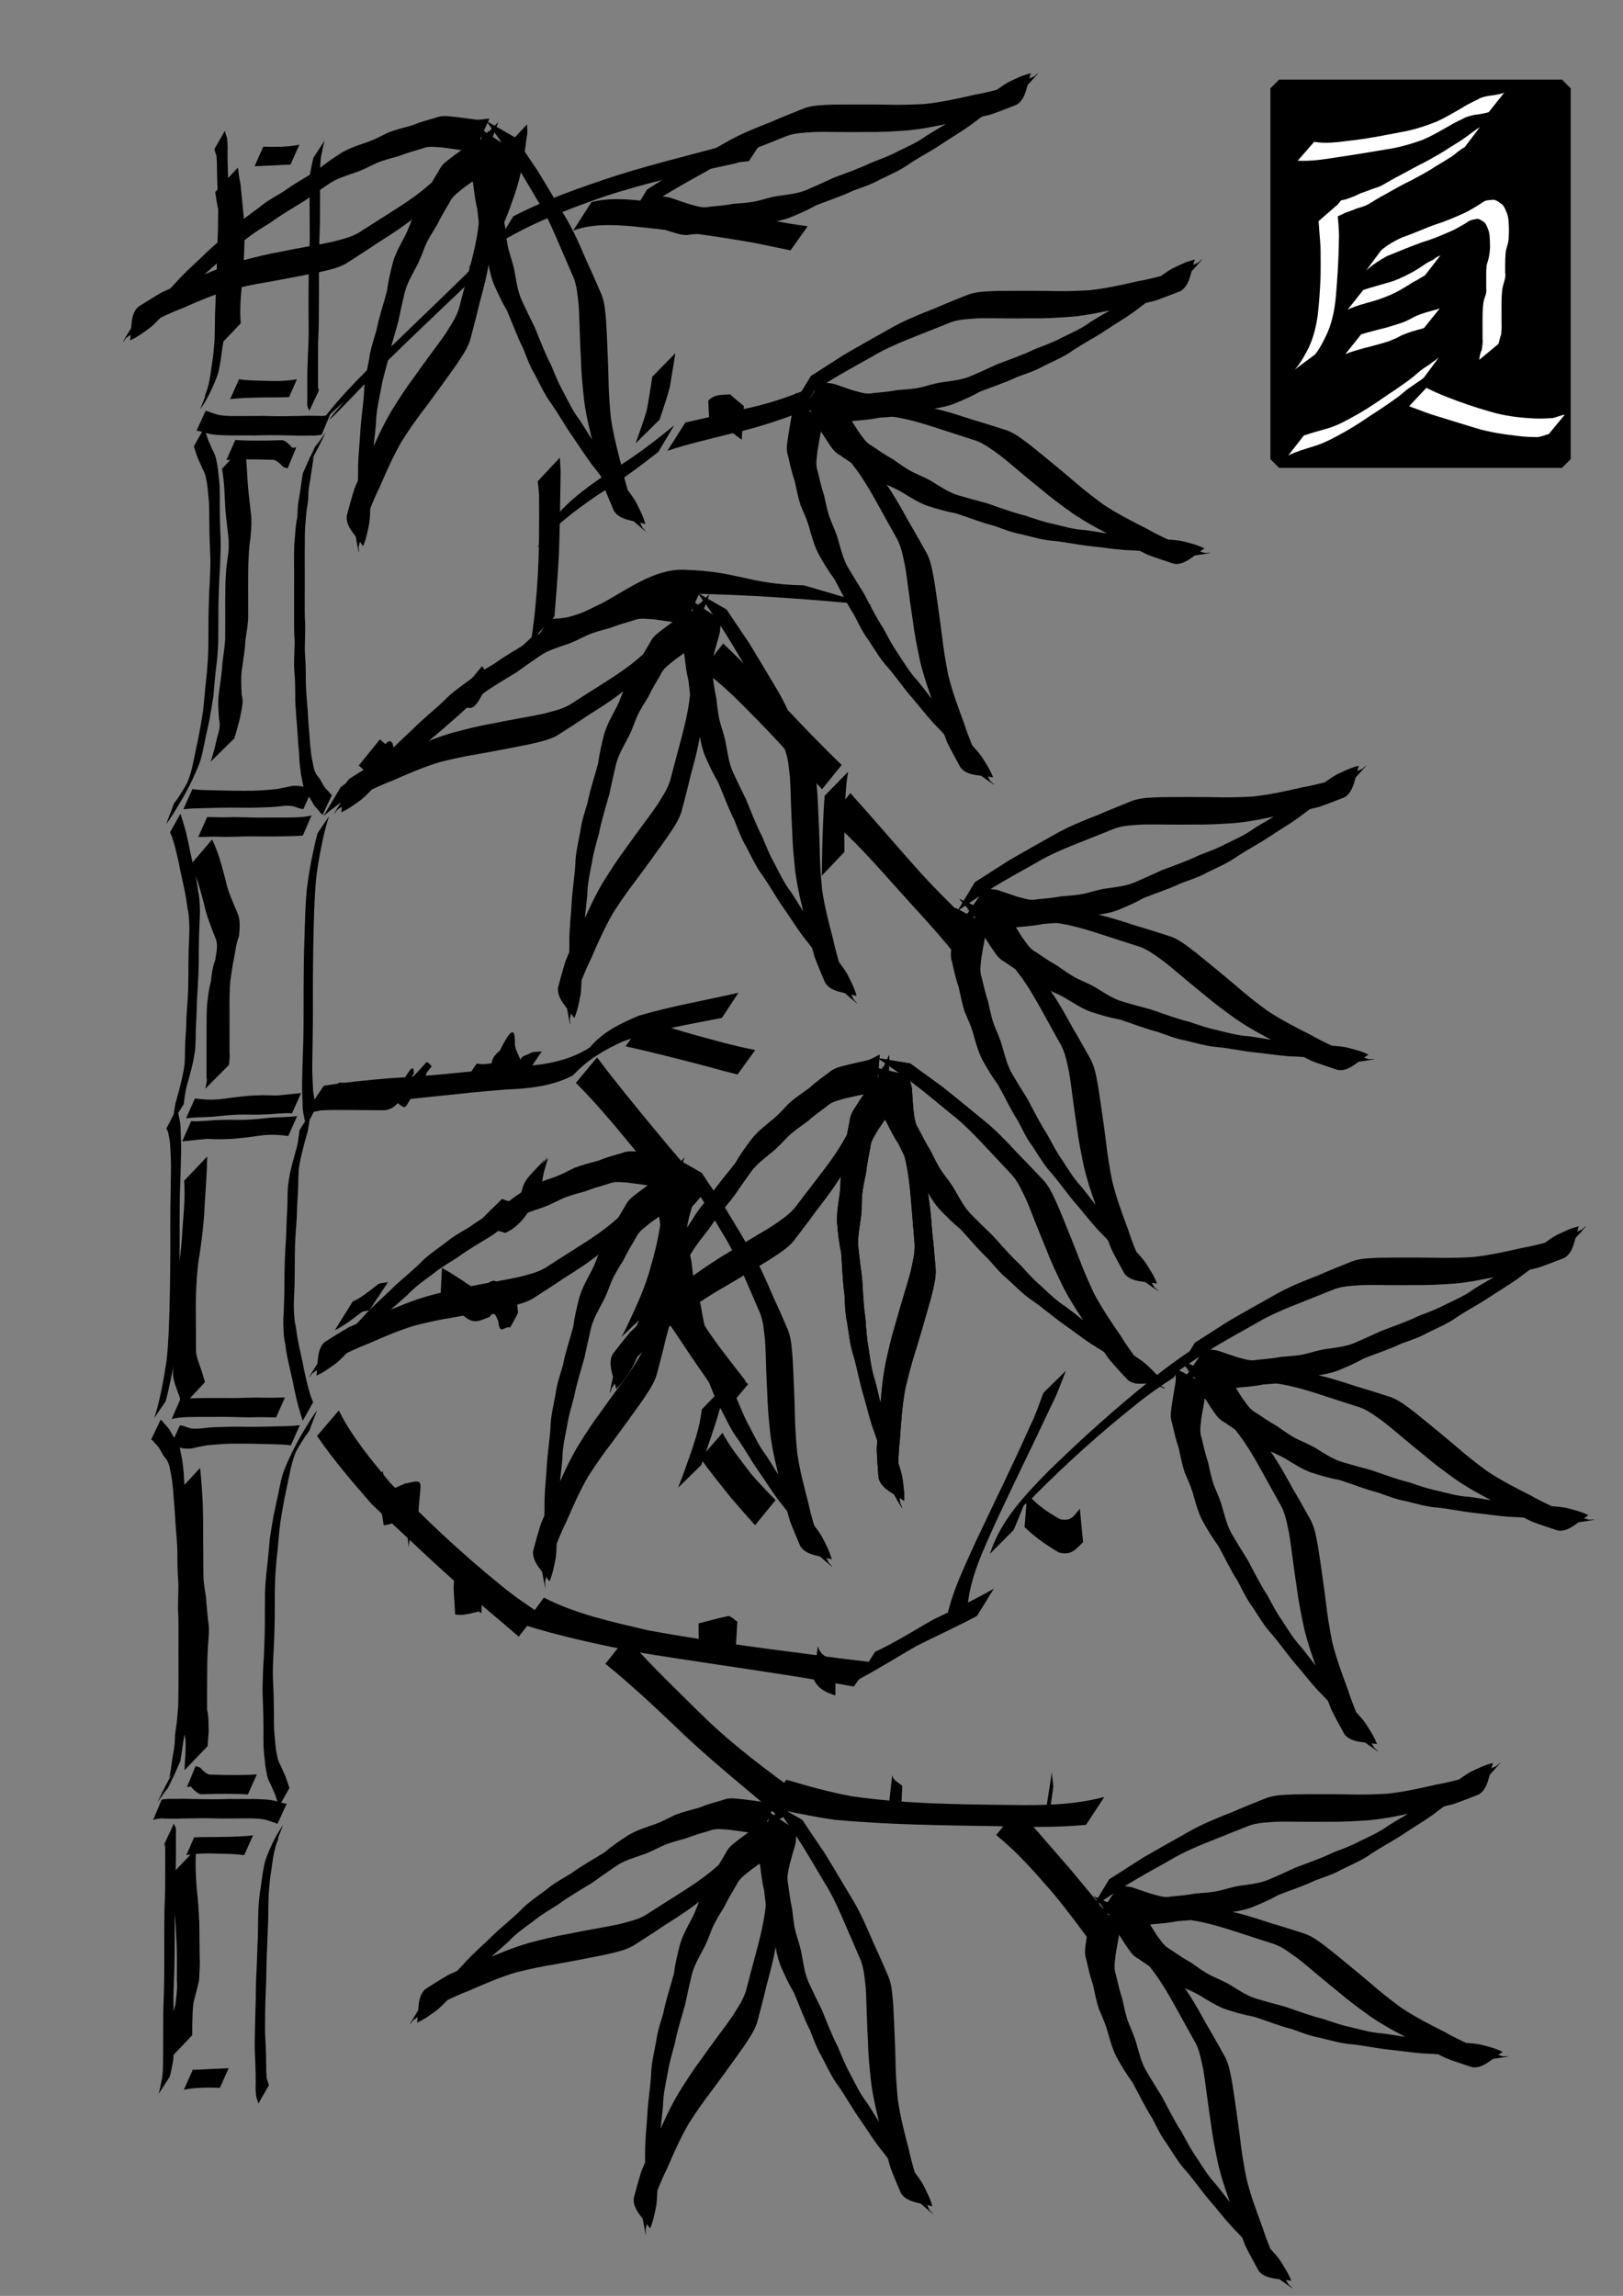
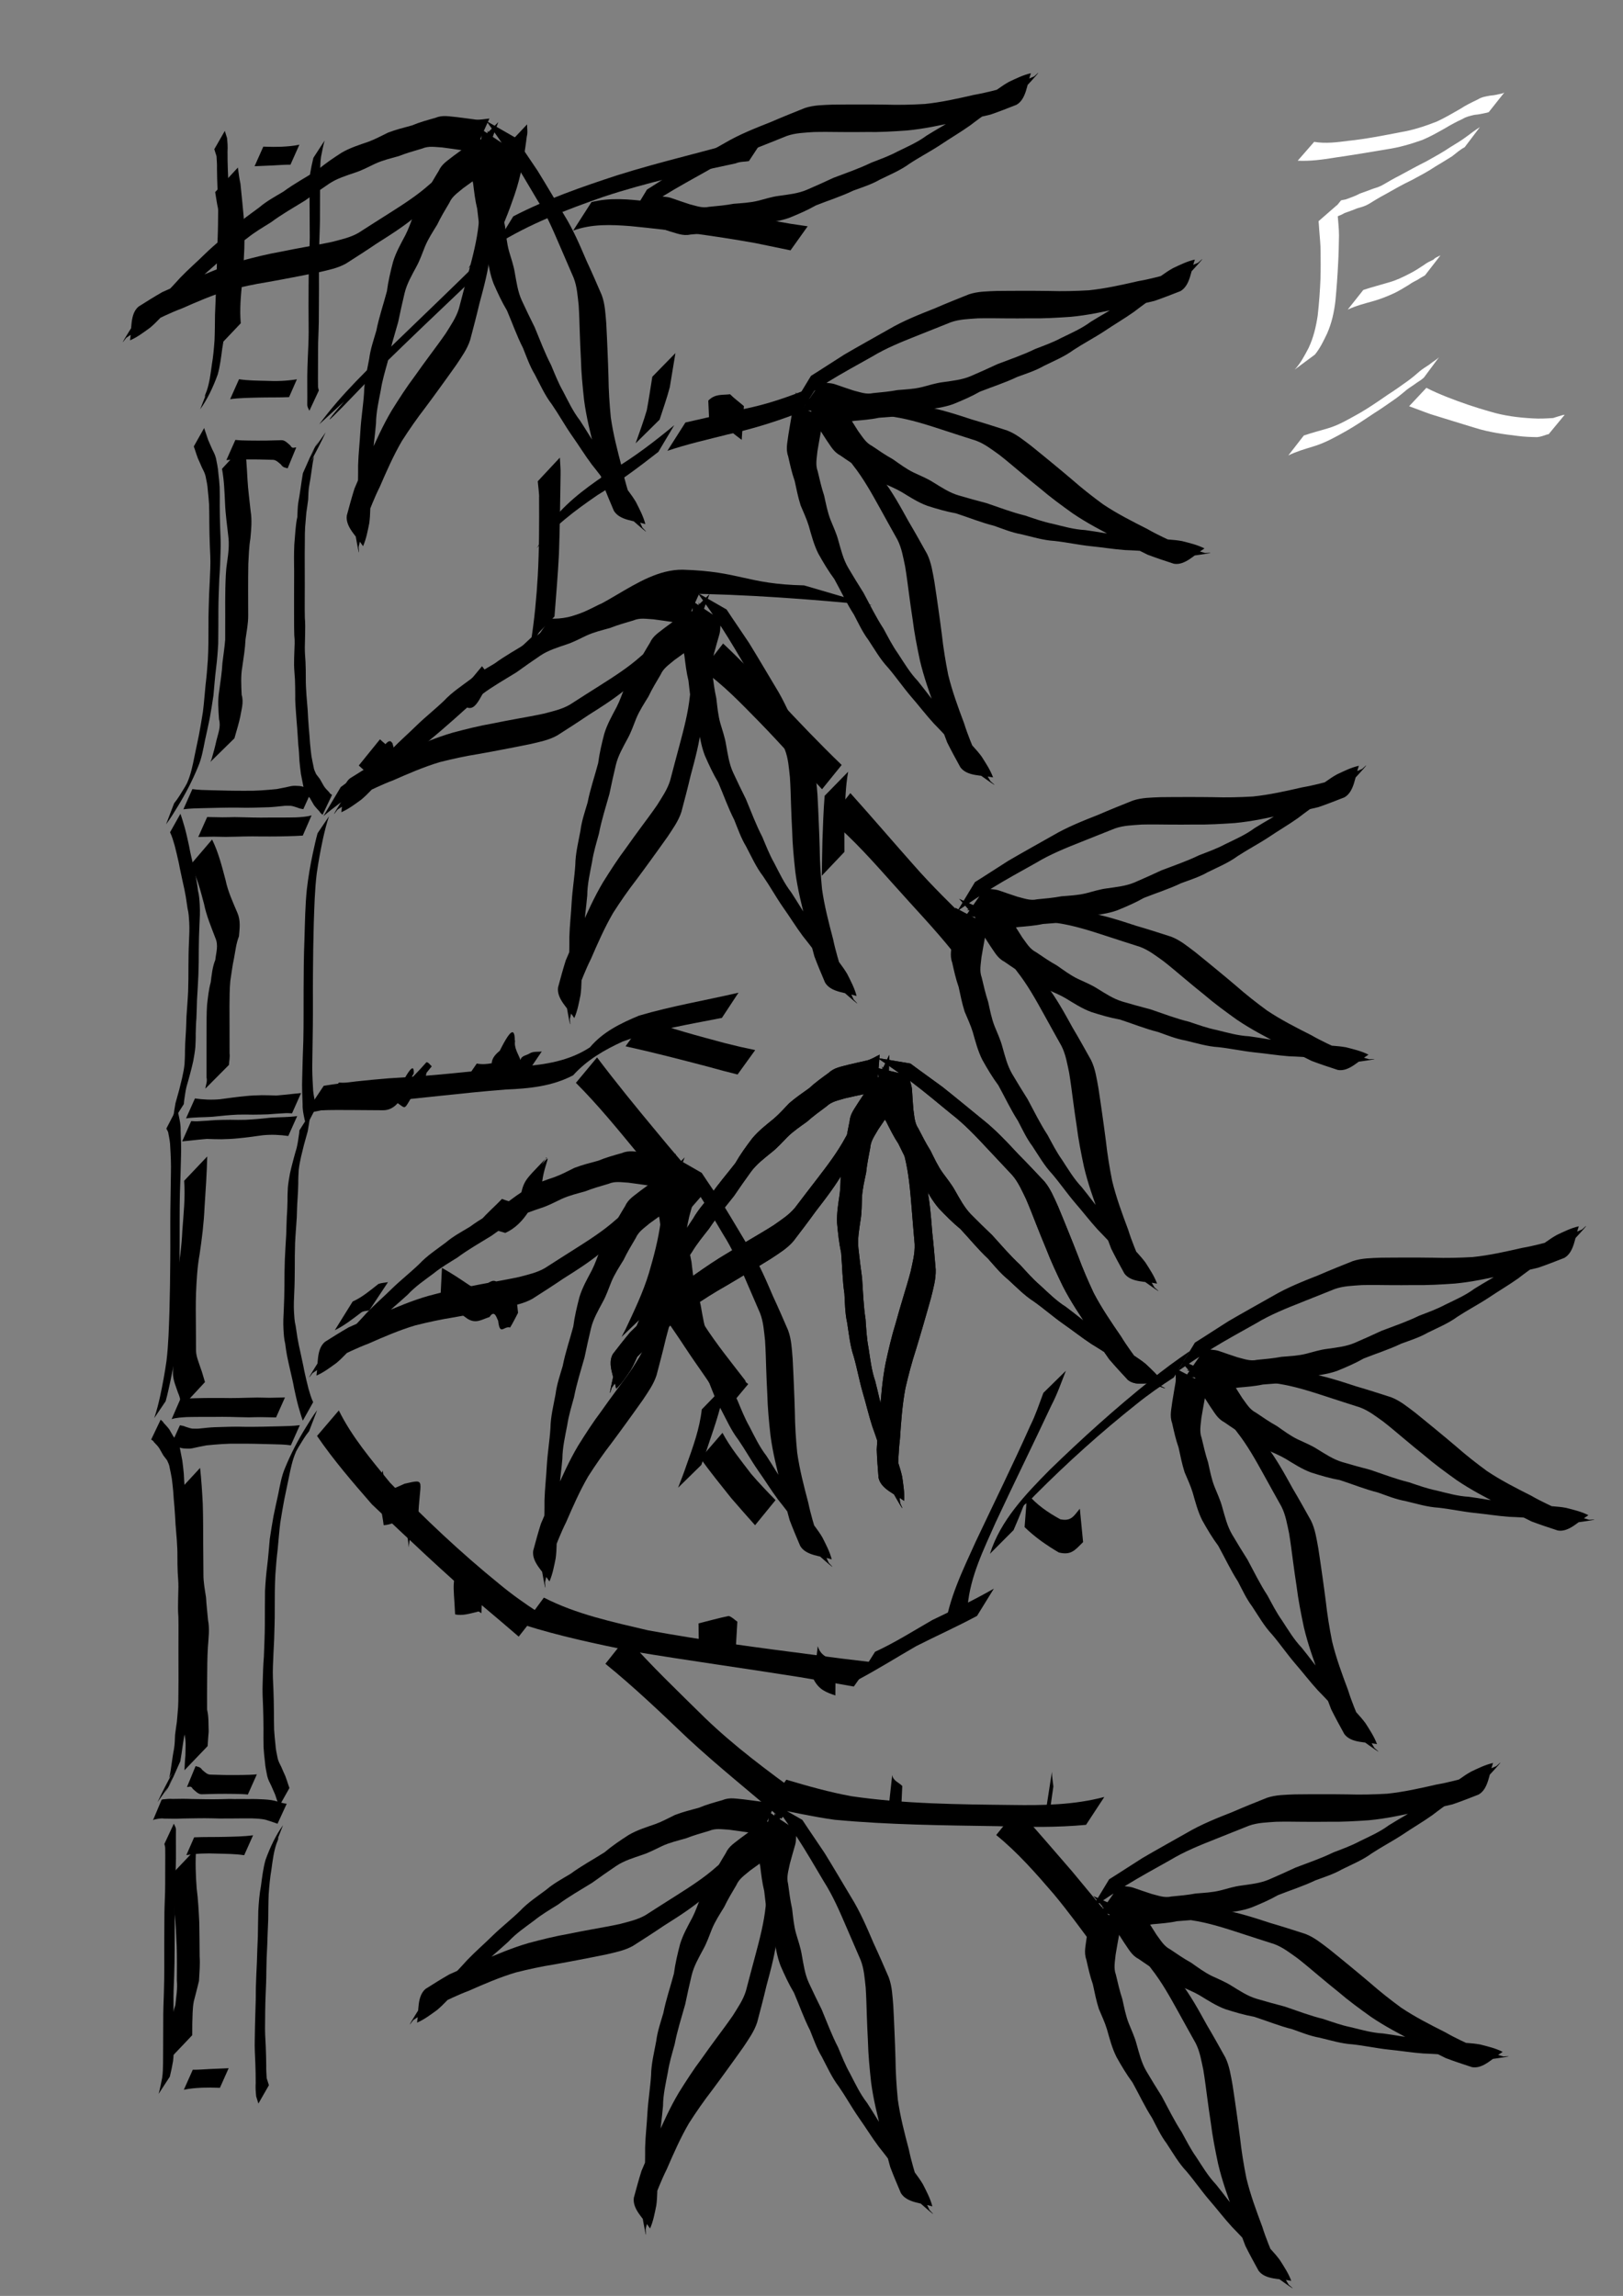
<svg xmlns="http://www.w3.org/2000/svg" xmlns:ns1="http://sodipodi.sourceforge.net/DTD/sodipodi-0.dtd" xmlns:ns2="http://www.inkscape.org/namespaces/inkscape" id="svg9729" ns1:modified="true" viewBox="0 0 744.09 1052.4" ns1:version="0.32" ns2:version="0.45pre1">
  <rect x="0" y="0" width="744.09" height="1052.4" fill="#808080" stroke="none" />
  <ns1:namedview id="base" bordercolor="#666666" ns2:pageshadow="2" guidetolerance="10" pagecolor="#ffffff" gridtolerance="10000" ns2:window-height="750" ns2:zoom="0.54068838" objecttolerance="10" borderopacity="1.0" ns2:current-layer="layer1" ns2:cx="372.04724" ns2:cy="526.18109" ns2:window-y="-8" ns2:window-x="-8" ns2:window-width="1280" ns2:pageopacity="0.0" ns2:document-units="px" />
  <g id="layer1" ns2:label="Layer 1" ns2:groupmode="layer">
    <g id="g9771" transform="matrix(.924 0 0 .943 -89.729 82.147)">
      <path id="path9739" style="fill:#000000" d="m183.51 303.34c1.94-2.29 3.58-5.09 5.27-7.78 6.95-12.44-3.19 7.74 1.36-2.53 1.68-3.8 2.57-8.1 3.46-12.44 0.71-3.49 1.48-6.96 2.22-10.45 0.7-3.72 1.38-7.46 1.97-11.23 0.58-4.34 0.85-8.76 1.32-13.13 0.5-4 0.85-8.03 1.13-12.08 0.31-5.6 0.32-11.22 0.31-16.84-0.05-5 0.17-10.01 0.31-15.01 0.22-4.25 0.44-8.51 0.59-12.77 0.16-3.85-0.06-7.69-0.25-11.53-0.14-3.51-0.2-7.03-0.23-10.54-0.01-2.94-0.04-5.88-0.11-8.81-0.14-2.36-0.39-4.69-0.64-7.03-0.13-2.36-0.65-4.58-1.11-6.82-0.4-1.62-1.15-2.88-1.82-4.23-0.64-1.5-1.32-2.96-1.99-4.42-0.57-1.43-1.04-2.94-1.54-4.43-0.2-0.43-0.32-0.93-0.49-1.39l5.15-8.95c0.14 0.44 0.23 0.93 0.43 1.34 0.5 1.45 0.98 2.92 1.49 4.37 0.64 1.47 1.31 2.9 1.95 4.38 0.74 1.43 1.5 2.83 1.96 4.55 0.45 2.32 1.02 4.62 1.17 7.05 0.28 2.36 0.55 4.71 0.68 7.11 0.08 3 0.06 6.01 0.04 9.02 0.04 3.5 0.04 7.01 0.2 10.51 0.16 3.92 0.39 7.84 0.2 11.77-0.11 4.28-0.25 8.55-0.6 12.8-0.17 5.06-0.45 10.12-0.47 15.19-0.03 5.54 0 11.09-0.09 16.63-0.22 4.08-0.54 8.12-1.07 12.14-0.55 4.36-0.88 8.76-1.29 13.16-0.54 3.75-1.21 7.43-1.86 11.15-0.73 3.57-1.55 7.12-2.34 10.67-0.89 4.37-1.67 8.81-3.36 12.66-2.97 7.12-6.49 13.65-10.32 19.72-1.82 2.9-3.62 5.83-5.63 8.43l4-10.24z" />
-       <path id="path9741" style="fill:#000000" d="m199.17 112.52c1.87 0.66 3.74 1.3 5.63 1.86 2.4 0.61 4.85 0.65 7.28 0.75 2.18-0.02 4.35-0.03 6.53-0.02 2.11-0.06 4.21-0.01 6.31-0.02 2.11-0.09 4.22 0 6.33 0.06 2.75 0.08 5.5 0.05 8.25 0.02 2.28-0.03 4.55-0.05 6.83-0.11 1.48-0.08 2.96-0.09 4.44-0.09 1.57 0.02 3.15 0.05 4.72 0.06 1.65 0.23 3.26-0.14 4.86-0.47 0.2-0.11 0.4-0.21 0.6-0.32l-4.24 9.9c-0.21 0.08-0.41 0.15-0.62 0.23-1.64 0.15-3.29 0.36-4.95 0.22-1.59 0.01-3.19 0.05-4.78 0.06-1.45 0-2.91-0.01-4.36-0.09-2.24-0.06-4.49-0.08-6.73-0.11-2.76-0.03-5.51-0.06-8.26 0.02-2.13 0.06-4.26 0.15-6.38 0.06-2.1 0-4.21 0.05-6.31 0-2.16 0.02-4.33 0.04-6.5-0.09-2.47-0.09-4.95-0.2-7.4-0.78-1.93-0.55-3.85-1.21-5.8-1.43l4.55-9.71z" />
      <path id="path9743" style="fill:#000000" d="m258.7 123.04c-2.42 5.18-5.13 10.02-7.74 14.96-0.57 0.85-1.04 1.83-1.56 2.75 0.97-2.22 2.34-3.96 3.51-5.94-0.59 2.36-0.9 4.85-1.26 7.31-0.29 2.37-0.73 4.69-1.15 7.02-0.37 2.16-0.4 4.39-0.49 6.6-0.26 2.15-0.61 4.27-0.91 6.4-0.18 2.34-0.4 4.67-0.6 7-0.13 2.03-0.13 4.08-0.14 6.12-0.04 2.38-0.04 4.76-0.06 7.14-0.01 2.71 0 5.43 0.02 8.15 0 2.42 0 4.83 0.01 7.25-0.01 2.53-0.02 5.06-0.02 7.59-0.01 2.61-0.01 5.22 0.05 7.82 0.25 2.66 0.18 5.32 0.14 7.99-0.08 2.15-0.12 4.3-0.15 6.46-0.02 2.3 0.19 4.59 0.34 6.87 0.13 2.68 0.15 5.36 0.15 8.04-0.04 2.71 0.15 5.41 0.32 8.11 0.17 2.47 0.44 4.91 0.61 7.38 0.11 2.84 0.36 5.66 0.55 8.49 0.27 2.55 0.44 5.12 0.62 7.68 0.17 2.06 0.45 4.1 0.69 6.14 0.3 1.75 0.69 3.45 1.05 5.17 0.17 1.46 0.78 2.48 1.29 3.65 0.61 0.81 1.24 1.6 1.86 2.38 0.66 1.17 1.33 2.31 2 3.45 0.78 1.2 1.76 2.06 2.66 3.01 0.32 0.74 0.95 0.87 1.37 1.25l-4.7 9.66c-0.49-0.51-1.11-0.79-1.49-1.56-0.94-1.02-1.91-2-2.78-3.13-0.66-1.14-1.33-2.28-2-3.4-0.66-0.81-1.34-1.61-1.96-2.5-0.56-1.25-1.25-2.38-1.45-3.93-0.36-1.8-0.7-3.59-1.07-5.38-0.26-2.1-0.55-4.18-0.73-6.31-0.13-2.59-0.25-5.18-0.57-7.74-0.15-2.82-0.39-5.63-0.57-8.45-0.19-2.47-0.43-4.94-0.59-7.42-0.17-2.72-0.44-5.44-0.35-8.18-0.03-2.64-0.03-5.28-0.15-7.91-0.16-2.3-0.39-4.61-0.43-6.92 0.02-2.17 0.01-4.35 0.14-6.51 0.11-2.64 0.3-5.28-0.04-7.9-0.08-2.63-0.11-5.26-0.09-7.9 0-2.52 0-5.04-0.01-7.56 0.01-2.42 0.01-4.84 0.01-7.26 0.02-2.74 0.02-5.48 0.02-8.22-0.03-2.32-0.04-4.65-0.06-6.97 0.03-2.1 0.04-4.19 0.15-6.28 0.18-2.35 0.39-4.69 0.58-7.03 0.23-2.12 0.41-4.23 0.92-6.25 0.09-2.29 0.14-4.6 0.44-6.86 0.41-2.33 0.83-4.66 1.16-7.01 0.37-2.49 0.71-4.99 1.16-7.45 2.32-4.93 4.51-10.53 7.37-15.05 0.18-0.32 0.35-0.64 0.53-0.96-1.4 2.67-2.8 5.34-4.19 8.01-0.65 1.22 2.71-4.52 1.8-3.81l5.79-8.06z" />
      <path id="path9751" style="fill:#000000" d="m186.63 308.45c0.81 2.22 1.49 4.55 2.18 6.88 0.81 2.85 1.44 5.8 2.1 8.73 0.54 3.02 1.28 5.94 1.96 8.89 0.55 2.35 1.09 4.7 1.58 7.08 0.39 1.91 0.64 3.87 0.91 5.83 0.58 2.26 0.72 4.64 0.86 7.03 0.2 3.24 0.01 6.46-0.16 9.69-0.21 3.86-0.27 7.73-0.32 11.6 0.02 4.23-0.05 8.45-0.2 12.66-0.15 4.02-0.47 8.02-0.68 12.03-0.11 2.97-0.15 5.94-0.3 8.91-0.22 2.52-0.27 5.05-0.35 7.59 0.05 2.15-0.07 4.28-0.17 6.42-0.21 2.33-0.63 4.58-1.04 6.83-0.42 1.93-0.92 3.81-1.42 5.69-0.58 2.3-1.27 4.52-1.92 6.77-0.55 2.22-0.84 4.56-1.19 6.86-0.11 0.52-0.09 1.07-0.14 1.6l-5.48 8.49c0.02-0.21 0.2-1.63 0.18-1.74 0.35-2.39 0.71-4.77 1.14-7.12 0.63-2.22 1.25-4.44 1.89-6.66 0.49-1.89 0.97-3.77 1.42-5.69 0.48-2.19 0.96-4.37 1.19-6.68 0.11-2.11 0.24-4.21 0.21-6.34 0.08-2.58 0.15-5.17 0.36-7.73 0.23-3 0.27-6 0.39-9.01 0.26-4.08 0.63-8.13 0.82-12.21 0.14-4.17 0.17-8.34 0.16-12.53 0.03-3.86 0.06-7.73 0.26-11.59 0.14-3.14 0.31-6.26 0.13-9.4-0.16-2.28-0.23-4.58-0.81-6.73-0.3-1.94-0.6-3.88-0.9-5.83-0.44-2.43-0.92-4.84-1.51-7.21-0.6-3-1.36-5.93-1.9-8.95-0.67-2.88-1.3-5.77-2.07-8.59-0.69-2.26-1.32-4.6-2.33-6.57l5.15-9z" />
      <path id="path9753" style="fill:#000000" d="m260.35 309.68c-1.18 3.43-2.11 7.05-2.94 10.71-1.24 5.63-2.31 11.34-3.15 17.14-0.99 8.04-1.18 16.25-1.47 24.4-0.24 8.2-0.34 16.4-0.4 24.6-0.08 8.2 0.04 16.39-0.05 24.59-0.1 5.93-0.2 11.85-0.27 17.78-0.12 4.18 0.08 8.33 0.33 12.47 0.02 2.31 0.48 4.44 0.92 6.6 0.05 1.06 0.7 1.72 1.01 2.47l-4.92 9.34c-0.45-0.95-1.07-1.73-1.22-2.98-0.5-2.32-1.01-4.6-0.93-7.11-0.15-4.28-0.37-8.56-0.2-12.85 0.11-6.08 0.35-12.16 0.56-18.24 0.19-8.22 0.08-16.45 0.13-24.68 0.03-8.24 0.08-16.49 0.43-24.72 0.26-8.08 0.34-16.22 1.2-24.21 0.69-5.73 1.66-11.36 2.86-16.89 0.76-3.42 1.5-6.87 2.44-10.19l5.67-8.23z" />
      <path id="path9755" style="fill:#000000" d="m192.56 296.46c3.15 0.45 6.31 0.47 9.46 0.55 5.66 0.15 11.32 0.3 16.98 0.26 5.16 0.09 10.3-0.33 15.45-0.83 2.4-0.4 4.79-0.96 7.18-1.45 1.41-0.26 2.82-0.09 4.22-0.03 1.19 0.17 2.36 0.54 3.52 0.9 0.9 0.46 1.84 0.43 2.76 0.55l-4.53 9.81c-0.96-0.2-1.93-0.28-2.86-0.75-1.11-0.33-2.21-0.75-3.35-0.89-1.36-0.03-2.73-0.09-4.09 0.11-2.28 0.23-4.56 0.49-6.84 0.58-5.06 0.13-10.13 0.39-15.2 0.2-5.73-0.05-11.47 0.11-17.2 0.25-3.33 0.08-6.65 0.12-9.96 0.55l4.46-9.81z" />
      <path id="path9757" style="fill:#000000" d="m247.34 319.06c-2.44 0.17-4.89 0.24-7.33 0.3-2.92 0.09-5.84 0.13-8.75 0.13-2.94 0.02-5.88-0.02-8.82-0.05-2.69-0.01-5.37 0.07-8.06 0.15-1.77 0.05-3.55 0.07-5.32 0.1-1.98-0.05-3.96-0.1-5.95-0.11-1.88 0.01-3.76 0.06-5.64 0.11-0.67 0.02-1.33 0.03-1.99 0.05l4.42-9.72c0.65 0.01 1.3 0.02 1.95 0.05 1.85 0.05 3.7 0.09 5.55 0.1 2.01 0 4.03-0.05 6.04-0.1 1.74 0.02 3.49 0.04 5.23 0.1 2.64 0.08 5.28 0.15 7.92 0.15 2.96-0.02 5.91-0.06 8.86-0.04 2.9-0.02 5.81 0.02 8.71-0.08 2.52-0.17 5.06-0.25 7.55-0.99l-4.37 9.85z" />
      <path id="path9759" style="fill:#000000" d="m213.9 126.72c2.17 0.24 4.35 0.27 6.53 0.31 3.07 0.07 6.13 0.03 9.2 0.01 2.35-0.03 4.7-0.09 7.05-0.18 1.75-0.09 3.06 1.36 4.53 2.61 0.95 1.79 1.96 0.79 2.88 0.93l-4.26 10.14c-1.19-0.37-2.31-0.32-3.29-1.83-1.36-1.13-2.59-2.37-4.21-2.31-2.29-0.08-4.59-0.15-6.88-0.18-3.07-0.02-6.14-0.05-9.21 0.01-2.27 0.05-4.54 0.09-6.81 0.31l4.47-9.82z" />
      <path id="path9761" style="fill:#000000" d="m193.83 446.83c4.15 0.59 8.33 0.76 12.49 0.38 4.27-0.54 8.53-1.19 12.81-1.55 2.59-0.26 5.19-0.34 7.78-0.41 2.44-0.02 4.88 0.09 7.32 0.16 2.8-0.22 5.6-0.52 8.39-0.82 1.29-0.1 2.58-0.25 3.86-0.37l-4.47 9.85c-1.21-0.05-2.42-0.15-3.63-0.06-2.78 0.11-5.55 0.37-8.32 0.55-2.48 0.07-4.97 0.16-7.45 0.15-2.52-0.04-5.04-0.09-7.55-0.01-4.2 0.2-8.4 0.57-12.59 1.04-4.35 0.3-8.72 0.15-13.06 0.78l4.42-9.69z" />
      <path id="path9763" style="fill:#000000" d="m200.51 101.64c5.06-9.025-4.95 11.32-0.77 1.07 1.34-3.89 1.87-8.228 2.47-12.492 0.69-3.903 1.05-7.885 1.34-11.893 0.18-4.142 0.19-8.296 0.24-12.444 0.2-4.17 0.34-8.346 0.49-12.519 0.26-4.074 0.38-8.158 0.44-12.248 0.01-4.149 0.19-8.284 0.38-12.421 0.19-4.392 0.21-8.796 0.25-13.196 0.1-3.713-0.11-7.409-0.33-11.101-0.16-3.176-0.2-6.362-0.25-9.545 0.07-2.019-0.12-4.038-0.22-6.017-0.36-1.146-0.73-2.288-1.11-3.408l5.22-8.921c0.37 1.141 0.7 2.311 1.1 3.441 0.21 2.151 0.41 4.311 0.24 6.552 0.01 3.188 0.03 6.377 0.18 9.558 0.15 3.765 0.41 7.527 0.29 11.304-0.06 4.454-0.15 8.905-0.3 13.353-0.15 4.062-0.27 8.116-0.25 12.185-0.15 4.144-0.28 8.292-0.52 12.426-0.14 4.152-0.26 8.306-0.47 12.453-0.09 4.153-0.1 8.312-0.22 12.466-0.23 4.076-0.56 8.11-1.32 12.051-0.58 4.292-1.1 8.644-2.27 12.664-2.31 6.262-5.18 12.122-8.69 16.882l4.08-10.2z" />
      <path id="path9765" style="fill:#000000" d="m258.17-18.779c-0.71 2.526-1.23 5.138-1.75 7.759-0.38 2.383-0.4 4.839-0.45 7.276-0.03 3.039-0.04 6.078-0.05 9.118 0.01 3.704-0.01 7.407-0.04 11.11 0.04 4.691-0.17 9.371-0.33 14.053-0.15 4.196-0.17 8.399-0.19 12.6 0.01 3.414 0.02 6.828 0.02 10.242-0.05 4.321-0.06 8.643-0.07 12.964 0.03 4.293-0.21 8.579-0.34 12.866-0.07 2.686-0.06 5.373-0.06 8.061 0.01 2.069-0.01 4.139-0.02 6.209-0.04 2.412 0 4.826 0.02 7.241 0 0.69 0.27 1.32 0.4 1.99l-4.69 9.84c-0.43-1.05-1.15-1.8-1.05-3.34 0.02-2.42 0.05-4.85 0.01-7.27-0.01-2.064-0.03-4.127-0.01-6.19 0.06-2.801 0.1-5.604 0.24-8.399 0.18-4.316 0.44-8.634 0.45-12.961-0.01-4.248-0.02-8.496-0.07-12.743-0.01-3.448 0-6.896 0.04-10.344 0.04-4.25 0.08-8.503 0.23-12.748 0.19-4.644 0.44-9.29 0.32-13.946-0.02-3.656-0.05-7.311-0.05-10.967-0.02-3-0.05-5.999-0.05-8.999 0.02-2.486 0.01-4.984 0.32-7.437 0.44-2.587 0.98-5.119 1.61-7.614l5.56-8.37z" />
      <path id="path9767" style="fill:#000000" d="m215.71 97.23c4.5 0.664 9.04 0.661 13.56 0.781 5.06 0.244 10.11 0.037 15.15-0.742l-3.88 8.651c-4.99 0.23-9.98 0.1-14.97 0.22-4.76 0.13-9.53 0.15-14.27 0.78l4.41-9.69z" />
      <path id="path9769" style="fill:#000000" d="m241.23-7.057c-2.92-0.037-5.84 0.235-8.76 0.369-2.71 0.142-5.41 0.22-8.12 0.339-0.31 0.014-0.62 0.028-0.93 0.042l4.34-9.535c0.3 0.013 0.59 0.026 0.89 0.038 2.64 0.085 5.29 0.123 7.93 0.026 3.03-0.151 6.07-0.346 9.08-1.013l-4.43 9.733z" />
    </g>
    <g id="g9786" transform="matrix(-.924 0 0 -.943 311.27 942.08)">
      <path id="path9788" style="fill:#000000" d="m183.51 303.34c1.94-2.29 3.58-5.09 5.27-7.78 6.95-12.44-3.19 7.74 1.36-2.53 1.68-3.8 2.57-8.1 3.46-12.44 0.71-3.49 1.48-6.96 2.22-10.45 0.7-3.72 1.38-7.46 1.97-11.23 0.58-4.34 0.85-8.76 1.32-13.13 0.5-4 0.85-8.03 1.13-12.08 0.31-5.6 0.32-11.22 0.31-16.84-0.05-5 0.17-10.01 0.31-15.01 0.22-4.25 0.44-8.51 0.59-12.77 0.16-3.85-0.06-7.69-0.25-11.53-0.14-3.51-0.2-7.03-0.23-10.54-0.01-2.94-0.04-5.88-0.11-8.81-0.14-2.36-0.39-4.69-0.64-7.03-0.13-2.36-0.65-4.58-1.11-6.82-0.4-1.62-1.15-2.88-1.82-4.23-0.64-1.5-1.32-2.96-1.99-4.42-0.57-1.43-1.04-2.94-1.54-4.43-0.2-0.43-0.32-0.93-0.49-1.39l5.15-8.95c0.14 0.44 0.23 0.93 0.43 1.34 0.5 1.45 0.98 2.92 1.49 4.37 0.64 1.47 1.31 2.9 1.95 4.38 0.74 1.43 1.5 2.83 1.96 4.55 0.45 2.32 1.02 4.62 1.17 7.05 0.28 2.36 0.55 4.71 0.68 7.11 0.08 3 0.06 6.01 0.04 9.02 0.04 3.5 0.04 7.01 0.2 10.51 0.16 3.92 0.39 7.84 0.2 11.77-0.11 4.28-0.25 8.55-0.6 12.8-0.17 5.06-0.45 10.12-0.47 15.19-0.03 5.54 0 11.09-0.09 16.63-0.22 4.08-0.54 8.12-1.07 12.14-0.55 4.36-0.88 8.76-1.29 13.16-0.54 3.75-1.21 7.43-1.86 11.15-0.73 3.57-1.55 7.12-2.34 10.67-0.89 4.37-1.67 8.81-3.36 12.66-2.97 7.12-6.49 13.65-10.32 19.72-1.82 2.9-3.62 5.83-5.63 8.43l4-10.24z" />
      <path id="path9790" style="fill:#000000" d="m199.17 112.52c1.87 0.66 3.74 1.3 5.63 1.86 2.4 0.61 4.85 0.65 7.28 0.75 2.18-0.02 4.35-0.03 6.53-0.02 2.11-0.06 4.21-0.01 6.31-0.02 2.11-0.09 4.22 0 6.33 0.06 2.75 0.08 5.5 0.05 8.25 0.02 2.28-0.03 4.55-0.05 6.83-0.11 1.48-0.08 2.96-0.09 4.44-0.09 1.57 0.02 3.15 0.05 4.72 0.06 1.65 0.23 3.26-0.14 4.86-0.47 0.2-0.11 0.4-0.21 0.6-0.32l-4.24 9.9c-0.21 0.08-0.41 0.15-0.62 0.23-1.64 0.15-3.29 0.36-4.95 0.22-1.59 0.01-3.19 0.05-4.78 0.06-1.45 0-2.91-0.01-4.36-0.09-2.24-0.06-4.49-0.08-6.73-0.11-2.76-0.03-5.51-0.06-8.26 0.02-2.13 0.06-4.26 0.15-6.38 0.06-2.1 0-4.21 0.05-6.31 0-2.16 0.02-4.33 0.04-6.5-0.09-2.47-0.09-4.95-0.2-7.4-0.78-1.93-0.55-3.85-1.21-5.8-1.43l4.55-9.71z" />
      <path id="path9792" style="fill:#000000" d="m258.7 123.04c-2.42 5.18-5.13 10.02-7.74 14.96-0.57 0.85-1.04 1.83-1.56 2.75 0.97-2.22 2.34-3.96 3.51-5.94-0.59 2.36-0.9 4.85-1.26 7.31-0.29 2.37-0.73 4.69-1.15 7.02-0.37 2.16-0.4 4.39-0.49 6.6-0.26 2.15-0.61 4.27-0.91 6.4-0.18 2.34-0.4 4.67-0.6 7-0.13 2.03-0.13 4.08-0.14 6.12-0.04 2.38-0.04 4.76-0.06 7.14-0.01 2.71 0 5.43 0.02 8.15 0 2.42 0 4.83 0.01 7.25-0.01 2.53-0.02 5.06-0.02 7.59-0.01 2.61-0.01 5.22 0.05 7.82 0.25 2.66 0.18 5.32 0.14 7.99-0.08 2.15-0.12 4.3-0.15 6.46-0.02 2.3 0.19 4.59 0.34 6.87 0.13 2.68 0.15 5.36 0.15 8.04-0.04 2.71 0.15 5.41 0.32 8.11 0.17 2.47 0.44 4.91 0.61 7.38 0.11 2.84 0.36 5.66 0.55 8.49 0.27 2.55 0.44 5.12 0.62 7.68 0.17 2.06 0.45 4.1 0.69 6.14 0.3 1.75 0.69 3.45 1.05 5.17 0.17 1.46 0.78 2.48 1.29 3.65 0.61 0.81 1.24 1.6 1.86 2.38 0.66 1.17 1.33 2.31 2 3.45 0.78 1.2 1.76 2.06 2.66 3.01 0.32 0.74 0.95 0.87 1.37 1.25l-4.7 9.66c-0.49-0.51-1.11-0.79-1.49-1.56-0.94-1.02-1.91-2-2.78-3.13-0.66-1.14-1.33-2.28-2-3.4-0.66-0.81-1.34-1.61-1.96-2.5-0.56-1.25-1.25-2.38-1.45-3.93-0.36-1.8-0.7-3.59-1.07-5.38-0.26-2.1-0.55-4.18-0.73-6.31-0.13-2.59-0.25-5.18-0.57-7.74-0.15-2.82-0.39-5.63-0.57-8.45-0.19-2.47-0.43-4.94-0.59-7.42-0.17-2.72-0.44-5.44-0.35-8.18-0.03-2.64-0.03-5.28-0.15-7.91-0.16-2.3-0.39-4.61-0.43-6.92 0.02-2.17 0.01-4.35 0.14-6.51 0.11-2.64 0.3-5.28-0.04-7.9-0.08-2.63-0.11-5.26-0.09-7.9 0-2.52 0-5.04-0.01-7.56 0.01-2.42 0.01-4.84 0.01-7.26 0.02-2.74 0.02-5.48 0.02-8.22-0.03-2.32-0.04-4.65-0.06-6.97 0.03-2.1 0.04-4.19 0.15-6.28 0.18-2.35 0.39-4.69 0.58-7.03 0.23-2.12 0.41-4.23 0.92-6.25 0.09-2.29 0.14-4.6 0.44-6.86 0.41-2.33 0.83-4.66 1.16-7.01 0.37-2.49 0.71-4.99 1.16-7.45 2.32-4.93 4.51-10.53 7.37-15.05 0.18-0.32 0.35-0.64 0.53-0.96-1.4 2.67-2.8 5.34-4.19 8.01-0.65 1.22 2.71-4.52 1.8-3.81l5.79-8.06z" />
      <path id="path9794" style="fill:#000000" d="m186.63 308.45c0.81 2.22 1.49 4.55 2.18 6.88 0.81 2.85 1.44 5.8 2.1 8.73 0.54 3.02 1.28 5.94 1.96 8.89 0.55 2.35 1.09 4.7 1.58 7.08 0.39 1.91 0.64 3.87 0.91 5.83 0.58 2.26 0.72 4.64 0.86 7.03 0.2 3.24 0.01 6.46-0.16 9.69-0.21 3.86-0.27 7.73-0.32 11.6 0.02 4.23-0.05 8.45-0.2 12.66-0.15 4.02-0.47 8.02-0.68 12.03-0.11 2.97-0.15 5.94-0.3 8.91-0.22 2.52-0.27 5.05-0.35 7.59 0.05 2.15-0.07 4.28-0.17 6.42-0.21 2.33-0.63 4.58-1.04 6.83-0.42 1.93-0.92 3.81-1.42 5.69-0.58 2.3-1.27 4.52-1.92 6.77-0.55 2.22-0.84 4.56-1.19 6.86-0.11 0.52-0.09 1.07-0.14 1.6l-5.48 8.49c0.02-0.21 0.2-1.63 0.18-1.74 0.35-2.39 0.71-4.77 1.14-7.12 0.63-2.22 1.25-4.44 1.89-6.66 0.49-1.89 0.97-3.77 1.42-5.69 0.48-2.19 0.96-4.37 1.19-6.68 0.11-2.11 0.24-4.21 0.21-6.34 0.08-2.58 0.15-5.17 0.36-7.73 0.23-3 0.27-6 0.39-9.01 0.26-4.08 0.63-8.13 0.82-12.21 0.14-4.17 0.17-8.34 0.16-12.53 0.03-3.86 0.06-7.73 0.26-11.59 0.14-3.14 0.31-6.26 0.13-9.4-0.16-2.28-0.23-4.58-0.81-6.73-0.3-1.94-0.6-3.88-0.9-5.83-0.44-2.43-0.92-4.84-1.51-7.21-0.6-3-1.36-5.93-1.9-8.95-0.67-2.88-1.3-5.77-2.07-8.59-0.69-2.26-1.32-4.6-2.33-6.57l5.15-9z" />
      <path id="path9796" style="fill:#000000" d="m260.35 309.68c-1.18 3.43-2.11 7.05-2.94 10.71-1.24 5.63-2.31 11.34-3.15 17.14-0.99 8.04-1.18 16.25-1.47 24.4-0.24 8.2-0.34 16.4-0.4 24.6-0.08 8.2 0.04 16.39-0.05 24.59-0.1 5.93-0.2 11.85-0.27 17.78-0.12 4.18 0.08 8.33 0.33 12.47 0.02 2.31 0.48 4.44 0.92 6.6 0.05 1.06 0.7 1.72 1.01 2.47l-4.92 9.34c-0.45-0.95-1.07-1.73-1.22-2.98-0.5-2.32-1.01-4.6-0.93-7.11-0.15-4.28-0.37-8.56-0.2-12.85 0.11-6.08 0.35-12.16 0.56-18.24 0.19-8.22 0.08-16.45 0.13-24.68 0.03-8.24 0.08-16.49 0.43-24.72 0.26-8.08 0.34-16.22 1.2-24.21 0.69-5.73 1.66-11.36 2.86-16.89 0.76-3.42 1.5-6.87 2.44-10.19l5.67-8.23z" />
      <path id="path9798" style="fill:#000000" d="m192.56 296.46c3.15 0.45 6.31 0.47 9.46 0.55 5.66 0.15 11.32 0.3 16.98 0.26 5.16 0.09 10.3-0.33 15.45-0.83 2.4-0.4 4.79-0.96 7.18-1.45 1.41-0.26 2.82-0.09 4.22-0.03 1.19 0.17 2.36 0.54 3.52 0.9 0.9 0.46 1.84 0.43 2.76 0.55l-4.53 9.81c-0.96-0.2-1.93-0.28-2.86-0.75-1.11-0.33-2.21-0.75-3.35-0.89-1.36-0.03-2.73-0.09-4.09 0.11-2.28 0.23-4.56 0.49-6.84 0.58-5.06 0.13-10.13 0.39-15.2 0.2-5.73-0.05-11.47 0.11-17.2 0.25-3.33 0.08-6.65 0.12-9.96 0.55l4.46-9.81z" />
      <path id="path9800" style="fill:#000000" d="m247.34 319.06c-2.44 0.17-4.89 0.24-7.33 0.3-2.92 0.09-5.84 0.13-8.75 0.13-2.94 0.02-5.88-0.02-8.82-0.05-2.69-0.01-5.37 0.07-8.06 0.15-1.77 0.05-3.55 0.07-5.32 0.1-1.98-0.05-3.96-0.1-5.95-0.11-1.88 0.01-3.76 0.06-5.64 0.11-0.67 0.02-1.33 0.03-1.99 0.05l4.42-9.72c0.65 0.01 1.3 0.02 1.95 0.05 1.85 0.05 3.7 0.09 5.55 0.1 2.01 0 4.03-0.05 6.04-0.1 1.74 0.02 3.49 0.04 5.23 0.1 2.64 0.08 5.28 0.15 7.92 0.15 2.96-0.02 5.91-0.06 8.86-0.04 2.9-0.02 5.81 0.02 8.71-0.08 2.52-0.17 5.06-0.25 7.55-0.99l-4.37 9.85z" />
      <path id="path9802" style="fill:#000000" d="m213.9 126.72c2.17 0.24 4.35 0.27 6.53 0.31 3.07 0.07 6.13 0.03 9.2 0.01 2.35-0.03 4.7-0.09 7.05-0.18 1.75-0.09 3.06 1.36 4.53 2.61 0.95 1.79 1.96 0.79 2.88 0.93l-4.26 10.14c-1.19-0.37-2.31-0.32-3.29-1.83-1.36-1.13-2.59-2.37-4.21-2.31-2.29-0.08-4.59-0.15-6.88-0.18-3.07-0.02-6.14-0.05-9.21 0.01-2.27 0.05-4.54 0.09-6.81 0.31l4.47-9.82z" />
      <path id="path9804" style="fill:#000000" d="m193.83 446.83c4.15 0.59 8.33 0.76 12.49 0.38 4.27-0.54 8.53-1.19 12.81-1.55 2.59-0.26 5.19-0.34 7.78-0.41 2.44-0.02 4.88 0.09 7.32 0.16 2.8-0.22 5.6-0.52 8.39-0.82 1.29-0.1 2.58-0.25 3.86-0.37l-4.47 9.85c-1.21-0.05-2.42-0.15-3.63-0.06-2.78 0.11-5.55 0.37-8.32 0.55-2.48 0.07-4.97 0.16-7.45 0.15-2.52-0.04-5.04-0.09-7.55-0.01-4.2 0.2-8.4 0.57-12.59 1.04-4.35 0.3-8.72 0.15-13.06 0.78l4.42-9.69z" />
      <path id="path9806" style="fill:#000000" d="m200.51 101.64c5.06-9.025-4.95 11.32-0.77 1.07 1.34-3.89 1.87-8.228 2.47-12.492 0.69-3.903 1.05-7.885 1.34-11.893 0.18-4.142 0.19-8.296 0.24-12.444 0.2-4.17 0.34-8.346 0.49-12.519 0.26-4.074 0.38-8.158 0.44-12.248 0.01-4.149 0.19-8.284 0.38-12.421 0.19-4.392 0.21-8.796 0.25-13.196 0.1-3.713-0.11-7.409-0.33-11.101-0.16-3.176-0.2-6.362-0.25-9.545 0.07-2.019-0.12-4.038-0.22-6.017-0.36-1.146-0.73-2.288-1.11-3.408l5.22-8.921c0.37 1.141 0.7 2.311 1.1 3.441 0.21 2.151 0.41 4.311 0.24 6.552 0.01 3.188 0.03 6.377 0.18 9.558 0.15 3.765 0.41 7.527 0.29 11.304-0.06 4.454-0.15 8.905-0.3 13.353-0.15 4.062-0.27 8.116-0.25 12.185-0.15 4.144-0.28 8.292-0.52 12.426-0.14 4.152-0.26 8.306-0.47 12.453-0.09 4.153-0.1 8.312-0.22 12.466-0.23 4.076-0.56 8.11-1.32 12.051-0.58 4.292-1.1 8.644-2.27 12.664-2.31 6.262-5.18 12.122-8.69 16.882l4.08-10.2z" />
      <path id="path9808" style="fill:#000000" d="m258.17-18.779c-0.71 2.526-1.23 5.138-1.75 7.759-0.38 2.383-0.4 4.839-0.45 7.276-0.03 3.039-0.04 6.078-0.05 9.118 0.01 3.704-0.01 7.407-0.04 11.11 0.04 4.691-0.17 9.371-0.33 14.053-0.15 4.196-0.17 8.399-0.19 12.6 0.01 3.414 0.02 6.828 0.02 10.242-0.05 4.321-0.06 8.643-0.07 12.964 0.03 4.293-0.21 8.579-0.34 12.866-0.07 2.686-0.06 5.373-0.06 8.061 0.01 2.069-0.01 4.139-0.02 6.209-0.04 2.412 0 4.826 0.02 7.241 0 0.69 0.27 1.32 0.4 1.99l-4.69 9.84c-0.43-1.05-1.15-1.8-1.05-3.34 0.02-2.42 0.05-4.85 0.01-7.27-0.01-2.064-0.03-4.127-0.01-6.19 0.06-2.801 0.1-5.604 0.24-8.399 0.18-4.316 0.44-8.634 0.45-12.961-0.01-4.248-0.02-8.496-0.07-12.743-0.01-3.448 0-6.896 0.04-10.344 0.04-4.25 0.08-8.503 0.23-12.748 0.19-4.644 0.44-9.29 0.32-13.946-0.02-3.656-0.05-7.311-0.05-10.967-0.02-3-0.05-5.999-0.05-8.999 0.02-2.486 0.01-4.984 0.32-7.437 0.44-2.587 0.98-5.119 1.61-7.614l5.56-8.37z" />
      <path id="path9810" style="fill:#000000" d="m215.71 97.23c4.5 0.664 9.04 0.661 13.56 0.781 5.06 0.244 10.11 0.037 15.15-0.742l-3.88 8.651c-4.99 0.23-9.98 0.1-14.97 0.22-4.76 0.13-9.53 0.15-14.27 0.78l4.41-9.69z" />
      <path id="path9812" style="fill:#000000" d="m241.23-7.057c-2.92-0.037-5.84 0.235-8.76 0.369-2.71 0.142-5.41 0.22-8.12 0.339-0.31 0.014-0.62 0.028-0.93 0.042l4.34-9.535c0.3 0.013 0.59 0.026 0.89 0.038 2.64 0.085 5.29 0.123 7.93 0.026 3.03-0.151 6.07-0.346 9.08-1.013l-4.43 9.733z" />
    </g>
    <path id="path9818" style="fill:#000000" d="m146.37 194.5c10.24-13.96 22.82-25.81 35.18-37.77 12.73-12.31 25.55-24.54 38.16-36.99 1.27-1.28 2.55-2.57 3.82-3.86l-7.19 12.38c-1.22 1.17-2.44 2.35-3.65 3.53-12.64 11.97-25.22 24.01-37.68 36.17-4.99 4.92-37.71 39.86-17.27 16.08l-11.37 10.46z" />
    <path id="path9820" style="fill:#000000" d="m214.73 122.97c4.89-7.19 8.02-15.41 11.02-23.561 3.09-8.447 4.45-17.301 5.43-26.202 0.34 0 0.11-4.965 0.11-5.21l10.37-10.993c-0.05 1.844 0.39 3.699-0.14 5.533-1.15 9.138-2.64 18.228-5.68 26.955-2.7 7.903-5.73 15.698-9.74 23.018l-11.37 10.46z" />
    <path id="path9822" style="fill:#000000" d="m235.32 99.168c15.28-7.91 31.42-13.516 47.7-18.834 20.47-6.491 41.46-11.038 62-17.275 2.27-0.941 4.64-1.529 6.96-2.293l-8.64 13.089c-1.97 0.338-4.15 0.175-6.04 1.033-20.39 4.306-40.79 8.754-60.62 15.317-17.08 5.966-34 12.395-49.44 22.105l8.08-13.142z" />
    <path id="path9824" style="fill:#000000" d="m271.16 92.642c8.6-2.214 17.21-1.283 25.89-0.316 18.89 2.767 37.76 5.658 56.61 8.684 11.57 2.06 6.02 1.16 16.63 2.72l-7.87 11.03c-10.26-2.14-4.87-1.03-16.17-3.34-18.94-3.38-38.01-5.88-57.15-7.77-8.89-0.69-17.8-1.08-26.33 2.06l8.39-13.068z" />
    <path id="path9826" style="fill:#000000" d="m156.23 360.76c8.85-6.73 18.59-12.25 27.99-18.14 17.55-11.3 32.76-25.84 48.08-40 5.43-4.82 10.66-9.87 16-14.8l-7.19 12.24c-5.14 4.54-10.19 9.18-15.35 13.7-15.52 14.07-30.83 28.63-48.38 40.08-9.86 6.46-20.13 12.53-29.09 20.27l7.94-13.35z" />
    <path id="path9828" style="fill:#000000" d="m243.5 293.59c1.55-9.8 2.46-19.68 3.05-29.59 0.67-12.05 0.66-24.11 0.6-36.17 0.19-0.06-0.57-6.75-0.61-7.22l10.13-10.85c0.11 2.56 0.43 5.11 0.34 7.69-0.21 12.14-0.31 24.29-0.75 36.43-0.48 9.59-1.31 19.14-2.05 28.71l-10.71 11z" />
    <path id="path9830" style="fill:#000000" d="m253.68 238.01c7.53-9.25 17.39-16.08 27.17-22.6 10.01-5.96 19.28-13.06 28.27-20.51l-7.28 12.23c-9.03 7.07-18.22 13.92-28.01 19.88-10.14 6.99-20.25 14.33-27.75 24.35l7.6-13.35z" />
    <path id="path9832" style="fill:#000000" d="m291.41 203.22c1.79-5.05 3.61-10.04 5.12-15.17 0.96-5.09 1.7-10.23 2.53-15.35l10.6-10.85c-0.85 5.21-1.74 10.4-2.58 15.61-1.31 5.07-3.08 9.92-4.67 14.89l-11 10.87z" />
    <path id="path9834" style="fill:#000000" d="m314.24 193.67c8.99-2.05 17.99-4.06 26.97-6.22 10.63-2.16 20.82-5.64 30.81-9.85 1.04-0.43 2.08-0.86 3.13-1.3l-8 12.58-3 1.14c-10 3.76-20.17 6.84-30.6 9.14-9.22 2.35-18.57 4.43-27.58 7.49l8.27-12.98z" />
    <path id="path9836" ns1:nodetypes="ccccccc" style="fill:#000000" d="m252.17 283.54c21.48 1.34 39.31-22.59 60.83-22.4 26.56 0.78 29.08 6.59 55.64 7.19l31.18 9.13c-26.01-2.69-59.63-5.14-85.72-5.32-22.27 0.19-48.25 22.54-70.49 23.84l8.56-12.44z" />
    <path id="path9838" style="fill:#000000" d="m331.52 294.97c8.67 8.12 16.78 16.79 24.94 25.44 9.57 10.32 19.3 20.48 29.42 30.24l-9 11.12c-9.69-10.25-19.03-20.85-28.87-30.95-8.24-8.35-16.32-16.97-25.97-23.66l9.48-12.19z" />
    <path id="path9840" style="fill:#000000" d="m388.84 353.75c-1.21 6.89-1.36 13.91-1.61 20.89-0.16 5.29-0.13 10.58-0.1 15.87l-10.37 10.92c0.08-5.38 0.15-10.77 0.3-16.15 0.25-6.83 0.45-13.68 1.01-20.5l10.77-11.03z" />
    <path id="path9842" style="fill:#000000" d="m389.87 363.54c9.68 10.78 19.11 21.8 28.72 32.64 8.71 9.98 18.24 19.15 27.62 28.45l-9.45 11.48c-8.32-10.38-17.56-19.95-26.38-29.89-9.57-10.68-19.05-21.53-30.06-30.71l9.55-11.97z" />
    <path id="path9844" style="fill:#000000" d="m148.42 497.71c9.93-1.62 19.94-2.62 29.96-3.44 20.25-1.09 40.41-3.5 60.6-5.43 11.26-0.83 21.99-2.57 31.46-8.74 6.03-7.16 14.14-11.05 22.54-14.56 14.98-4.41 30.4-6.97 45.59-10.51l-7.61 11.56c-15.27 3.01-30.79 5.47-45.47 10.82-8.49 3.89-16.36 8.43-22.74 15.5-9.61 5.03-20.07 6.08-30.92 6.51-20.36 1.58-40.59 4.26-60.94 5.96-10.41 1.31-20.85 2.69-31.06 5.2l8.59-12.87z" />
    <path id="path9846" style="fill:#000000" d="m295.82 467.14c11.86 4.46 24.16 7.67 36.38 10.97 9.6 2.33 4.92 1.27 14.03 3.23l-8.08 11.19c-8.93-2.28-4.34-1.07-13.78-3.64-12.49-3.27-24.98-6.51-37.59-9.29l9.04-12.46z" />
    <path id="path9848" style="fill:#000000" d="m273.73 484.7c8.72 11.57 17.89 22.79 27.15 33.92 7.12 8.75 14.67 17.12 21.62 26 0.31 0.51 0.62 1.02 0.92 1.53l-10.09 11.57c-0.16-0.56-0.33-1.12-0.5-1.68-6.01-9.64-13.39-18.26-20.37-27.21-9.15-11.1-18.26-22.31-28.43-32.47l9.7-11.66z" />
    <path id="path9850" style="fill:#000000" d="m313.65 549.15c-1.63 8.18-3.63 16.25-5.89 24.26-2.67 8.9-6.6 17.31-10.46 25.72-0.59 1.19-1.19 2.38-1.78 3.57l-10.56 10.11c0.62-1.2 1.25-2.4 1.88-3.6 3.93-8.39 7.98-16.77 10.68-25.68 2.24-7.67 4.31-15.38 5.35-23.35l10.78-11.03z" />
    <path id="path9852" style="fill:#000000" d="m307.18 578.33c3.14 10.53 9.72 19.7 15.55 28.85 5.78 8.98 12.5 17.25 19 25.68 0.03 0.91 0.86 1.06 1.29 1.59l-10.07 12.04c-0.33-0.71-0.77-1.36-0.98-2.12-5.51-9.26-12.05-17.85-17.96-26.87-5.88-9.06-12.63-17.74-17.12-27.6l10.29-11.57z" />
    <path id="path9854" style="fill:#000000" d="m332.38 635.08c-1.47 9.11-4.42 17.82-7.39 26.5-1.07 3.34-2.28 6.62-3.46 9.92l-10.65 10.44c1.31-3.4 2.65-6.78 3.81-10.24 2.98-8.35 6.08-16.74 7.04-25.64l10.65-10.98z" />
    <path id="path9856" style="fill:#000000" d="m331.23 656.78c3.6 6.77 8.54 12.74 13.15 18.82 3.56 4.17 7.36 8.11 11.18 12.03l-9.39 11.51c-3.68-4.13-7.34-8.28-10.95-12.46-4.79-6-9.63-11.97-14.11-18.21l10.12-11.69z" />
    <path id="path9858" style="fill:#000000" d="m155.34 646.52c6.01 12.17 14.92 22.63 23.42 33.05 15.8 16.44 32.46 32.14 50.13 46.48 5.64 4.7 11.62 8.92 17.74 12.93l-8.82 11.22c-5.57-4.77-11.13-9.56-16.77-14.26-17.32-14.89-33.92-30.65-50.52-46.36-8.79-10.1-17.6-20.28-25.17-31.37l9.99-11.69z" />
    <path id="path9868" style="fill:#000000" d="m249.35 732.31c14.95 7.68 31.57 11.18 47.76 15 25.46 4.68 51.16 8.05 76.83 11.35 8.47 1.2 16.95 2.24 25.45 3.21l-7.95 11.21c-8.22-1.46-16.44-2.92-24.67-4.3-25.52-4.06-51.12-7.57-76.61-11.81-16.8-3.45-33.63-6.97-50.01-12.17l9.2-12.49z" />
    <path id="path9870" style="fill:#000000" d="m287.14 750.6c11.3 12.88 23.72 24.67 35.88 36.68 13.58 13.11 28.71 24.35 43.92 35.37l-8.74 11.05c-14.27-12.31-29.03-24.05-42.87-36.88-12.29-11.72-24.6-23.49-37.78-34.17l9.59-12.05z" />
    <path id="path9872" style="fill:#000000" d="m360.51 815.78c9.87 2.94 19.68 5.7 29.81 7.57 24.37 3.55 49.06 3.74 73.63 4.02 14.23 0.22 28.54-0.01 42.34-3.68l-8.38 12.78c-13.52 1.26-27.1 1.06-40.66 0.61-24.88-0.39-49.82-0.6-74.62-2.93-10.47-1.44-20.69-3.86-31.07-5.75l8.95-12.62z" />
    <path id="path9874" style="fill:#000000" d="m466.45 829.13c8.51 9.44 16.79 19.1 25.11 28.71 6.48 7.84 12.99 15.67 19.48 23.51l-9.32 11.19c-6.05-8.25-12.09-16.51-18.64-24.37-8.2-9.54-16.6-19.12-26.36-27.03l9.73-12.01z" />
    <path id="path9876" style="fill:#000000" d="m401.18 757.15c9.07-4.18 17.55-9.54 26.2-14.53 9.55-4.61 19.07-9.12 28.27-14.42l-7.71 12.49c-9.17 4.94-18.64 9.16-27.92 13.88-9.03 5.21-17.88 10.77-27.09 15.64l8.25-13.06z" />
    <path id="path9878" style="fill:#000000" d="m433.06 747.27c1.82-14.41 8.36-27.5 14.24-40.54 8.37-17.72 17.05-35.28 25.03-53.19 2.43-4.86 4.12-10.02 6.03-15.09l10.31-10.12c-2.1 5.33-3.96 10.76-6.63 15.83-8.41 17.96-17.2 35.73-25.57 53.7-5.43 12.27-11.64 24.68-12.83 38.27l-10.58 11.14z" />
    <path id="path9880" style="fill:#000000" d="m453.85 712.24c4.84-15.31 16.29-27.22 27.27-38.35 14.95-14.54 30.41-28.49 46.67-41.47 5.7-4.68 11.65-8.99 17.73-13.14l-7.34 12.1c-5.84 3.78-11.56 7.74-16.99 12.12-16.36 12.98-31.9 26.97-46.67 41.81-8.06 8.55-2.36-1.08-9.84 16.07l-10.83 10.86z" />
    <path id="path9884" style="fill:#000000" d="m296.61 86.903c5.14-3.189 10.19-6.563 15.32-9.784 6.75-3.94 13.58-7.717 20.37-11.575 6.69-3.938 13.89-6.757 21.06-9.597 5.16-2.241 10.38-4.326 15.59-6.415 4.15-1.401 8.48-1.376 12.79-1.571 4.19-0.063 8.38-0.061 12.57-0.07 3.82-0.02 7.64 0.024 11.46 0.065 6.09 0.204 12.16 0.056 18.24-0.298 7.66-0.788 15.17-2.487 22.67-4.208 5.33-0.9 10.52-2.351 15.73-3.749 3.99-1.378 7.87-3.004 11.73-4.689 6.86-6.463-7.1 8.22-9.95 11.55-3.53 0.654-6.61 2.403-9.74 4.07-3.39 2.07-6.54 4.481-9.71 6.883-4.36 3.101-8.98 5.766-13.41 8.765-4.66 3.087-9.61 5.64-14.29 8.715-4.22 3.099-9.07 5.069-13.73 7.378-3.83 2.192-8.02 3.486-12.12 5.006-5.54 2.663-11.41 4.499-17.11 6.768-3.98 2.252-8.11 4.029-12.33 5.737-4.2 1.496-8.64 1.996-13 2.636-3.28 0.54-6.4 1.55-9.59 2.41-3.75 0.67-7.58 0.89-11.36 1.18-3.74 0.8-7.53 1.07-11.32 1.41-3.47 0.75-6.37-0.65-9.58-1.52-2.83-0.95-5.68-1.83-8.5-2.81-1.99-0.53-4.07-0.45-6.1-0.67l8.82-12.646c2.12 0.27 4.29 0.184 6.37 0.81 2.85 1.013 5.73 1.958 8.6 2.921 3.03 0.726 5.79 1.919 9.02 1.192 3.75-0.356 7.49-0.687 11.2-1.384 3.77-0.319 7.58-0.476 11.27-1.4 3.2-0.815 6.33-1.844 9.62-2.249 4.31-0.624 8.67-1.034 12.74-2.779 4.1-1.762 8.14-3.594 12.19-5.483 5.79-2.21 11.66-4.195 17.25-6.912 4.05-1.579 8.16-3.026 12.01-5.097 4.58-2.236 9.29-4.27 13.42-7.334 4.76-2.995 9.73-5.606 14.37-8.805 4.48-2.924 9.1-5.646 13.38-8.89 3.25-2.43 6.44-4.935 9.98-6.93 3.28-1.542 6.52-3.174 10.08-3.969-1.79 5.004-2.06 11.885-6.62 14.477-3.94 1.554-7.89 3.1-11.89 4.478-5.16 1.218-10.32 2.421-15.55 3.279-7.54 1.664-15.09 3.299-22.79 4.015-6.21 0.44-12.41 0.81-18.65 0.691-3.83 0.031-7.67 0.073-11.51 0.016-4.15-0.035-8.31-0.107-12.46-0.003-4.18 0.308-8.4 0.379-12.41 1.796-5.09 2.045-10.18 4.096-15.29 6.102-7.12 2.833-14.25 5.674-20.85 9.665-6.8 3.834-13.68 7.55-20.32 11.662-5.29 3.379-10.53 6.829-15.69 10.407l8.02-13.247z" />
    <g id="g9897" transform="matrix(.924 0 0 .943 -250.37 -104.53)">
      <path id="path9899" style="fill:#000000" d="m673.34 293.56c5.55-3.38 11.02-6.95 16.57-10.37 7.3-4.18 14.7-8.18 22.05-12.27 7.24-4.17 15.03-7.16 22.79-10.17 5.59-2.38 11.23-4.59 16.87-6.8 4.5-1.49 9.18-1.46 13.85-1.67 4.53-0.07 9.06-0.06 13.6-0.07 4.13-0.02 8.26 0.02 12.39 0.07 6.6 0.21 13.16 0.05 19.75-0.32 8.29-0.84 16.42-2.64 24.53-4.46 5.76-0.96 11.39-2.49 17.03-3.98 4.31-1.46 8.52-3.18 12.68-4.97 7.43-6.85-7.67 8.72-10.76 12.25-3.82 0.69-7.15 2.55-10.54 4.31-3.67 2.2-7.08 4.75-10.5 7.3-4.73 3.29-9.72 6.11-14.52 9.29-5.05 3.27-10.4 5.98-15.47 9.24-4.57 3.28-9.82 5.37-14.85 7.82-4.15 2.32-8.68 3.7-13.12 5.31-6 2.82-12.35 4.77-18.52 7.17-4.31 2.39-8.78 4.27-13.34 6.08-4.54 1.59-9.35 2.12-14.07 2.8-3.55 0.57-6.93 1.64-10.38 2.56-4.06 0.71-8.2 0.94-12.29 1.24-4.05 0.85-8.15 1.14-12.26 1.49-3.75 0.81-6.88-0.68-10.36-1.6-3.06-1.01-6.15-1.95-9.2-2.98-2.16-0.57-4.4-0.47-6.6-0.71l9.54-13.41c2.29 0.29 4.65 0.2 6.89 0.86 3.09 1.08 6.21 2.08 9.32 3.1 3.27 0.77 6.26 2.03 9.76 1.26 4.05-0.38 8.1-0.73 12.11-1.47 4.09-0.33 8.21-0.5 12.21-1.48 3.45-0.86 6.84-1.95 10.4-2.38 4.67-0.67 9.39-1.1 13.79-2.95 4.44-1.87 8.82-3.81 13.2-5.81 6.26-2.35 12.62-4.45 18.66-7.33 4.39-1.67 8.83-3.21 13-5.4 4.95-2.37 10.05-4.53 14.52-7.78 5.15-3.17 10.53-5.94 15.55-9.33 4.86-3.1 9.86-5.99 14.49-9.43 3.51-2.57 6.96-5.23 10.79-7.34 3.55-1.64 7.06-3.37 10.92-4.21-1.94 5.3-2.24 12.6-7.17 15.35-4.27 1.64-8.54 3.28-12.87 4.74-5.58 1.3-11.16 2.57-16.83 3.48-8.15 1.76-16.33 3.5-24.66 4.26-6.72 0.46-13.44 0.85-20.18 0.73-4.15 0.03-8.31 0.08-12.46 0.02-4.49-0.04-8.99-0.12-13.48-0.01-4.53 0.33-9.09 0.4-13.44 1.91-5.5 2.16-11.02 4.34-16.54 6.47-7.71 3-15.42 6.01-22.56 10.24-7.37 4.07-14.81 8.01-22 12.36-5.72 3.59-11.39 7.24-16.98 11.03l8.69-14.04z" />
      <path id="path9901" style="fill:#000000" d="m684.9 301.72c6.45 0.86 12.95 1.51 19.41 2.34 8.3 1.35 16.58 2.88 24.86 4.32 8.25 1.3 16.19 3.87 24.12 6.41 5.84 1.66 11.62 3.49 17.4 5.31 4.43 1.67 8.06 4.63 11.82 7.4 3.56 2.8 7.09 5.65 10.62 8.49 3.23 2.58 6.41 5.22 9.6 7.85 5 4.31 10.2 8.32 15.56 12.16 6.97 4.56 14.43 8.27 21.88 11.95 5.09 2.88 10.43 5.22 15.74 7.61 4.28 1.57 8.63 2.87 13 4.1 10.08-0.66-11.45 1.96-16.07 2.77-3.4-1.87-7.17-2.52-10.91-3.28-4.23-0.59-8.49-0.75-12.76-0.92-5.74-0.41-11.4-1.35-17.12-1.89-5.99-0.63-11.85-1.89-17.84-2.54-5.62-0.32-11.02-1.99-16.48-3.25-4.68-0.8-9.07-2.58-13.53-4.12-6.44-1.57-12.6-4.05-18.92-6.05-4.85-0.85-9.51-2.2-14.2-3.66-4.53-1.62-8.6-4.22-12.7-6.67-3.12-1.79-6.42-3.07-9.68-4.53-3.6-2-6.96-4.42-10.34-6.76-3.68-1.88-7.06-4.23-10.47-6.54-3.43-1.73-4.93-4.86-7.05-7.76-1.75-2.71-3.57-5.38-5.29-8.1-1.32-1.8-3.13-3.13-4.68-4.7l15.84-4.43c1.6 1.66 3.5 3.07 4.82 5 1.73 2.77 3.53 5.51 5.3 8.26 2.07 2.66 3.6 5.52 6.8 7.12 3.39 2.25 6.76 4.53 10.35 6.47 3.38 2.3 6.7 4.77 10.42 6.52 3.23 1.5 6.55 2.78 9.59 4.68 4.05 2.42 8 5.05 12.58 6.37 4.62 1.34 9.25 2.58 13.92 3.78 6.34 2.11 12.61 4.47 19.12 6.03 4.46 1.45 8.89 3.05 13.51 3.96 5.34 1.27 10.66 2.8 16.18 3.08 6 0.77 11.93 2 17.96 2.51 5.73 0.64 11.43 1.54 17.19 1.78 4.35 0.2 8.71 0.31 13.01 1.07 3.79 0.96 7.61 1.81 11.14 3.58-4.84 2.91-9.66 8.4-15.22 7.43-4.36-1.39-8.71-2.8-13-4.39-5.15-2.5-10.29-5.02-15.27-7.87-7.45-3.76-14.9-7.55-21.86-12.19-5.52-3.86-10.99-7.78-16.15-12.11-3.26-2.59-6.52-5.16-9.71-7.82-3.47-2.85-6.92-5.74-10.48-8.47-3.73-2.59-7.33-5.4-11.65-6.97-5.65-1.77-11.3-3.54-16.94-5.36-7.88-2.51-15.77-5.01-23.98-6.21-8.28-1.47-16.55-3.08-24.88-4.21-6.7-0.81-13.41-1.53-20.14-2.09l15.58-5.46z" />
      <path id="path9903" style="fill:#000000" d="m680.59 308.27c4.14 5.02 8.46 9.92 12.63 14.93 5.17 6.63 10.19 13.38 15.29 20.07 5.16 6.57 9.23 13.86 13.31 21.11 3.15 5.19 6.14 10.46 9.14 15.73 2.11 4.24 2.75 8.88 3.62 13.47 0.71 4.48 1.36 8.96 2.01 13.45 0.61 4.09 1.15 8.18 1.7 12.28 0.73 6.56 1.82 13.03 3.13 19.5 2 8.09 4.94 15.88 7.91 23.65 1.76 5.56 4.09 10.91 6.36 16.28 2.06 4.07 4.36 7.98 6.72 11.85 7.84 6.38-9.71-6.35-13.65-8.91-1.23-3.68-3.54-6.72-5.77-9.82-2.7-3.32-5.71-6.32-8.72-9.35-3.93-4.21-7.44-8.75-11.26-13.04-3.96-4.54-7.4-9.45-11.35-14-3.91-4.06-6.72-8.95-9.86-13.59-2.89-3.77-4.9-8.07-7.12-12.23-3.65-5.53-6.48-11.54-9.74-17.31-2.98-3.92-5.48-8.07-7.92-12.33-2.22-4.28-3.43-8.95-4.77-13.54-1.07-3.43-2.62-6.62-4.02-9.91-1.28-3.91-2.09-7.97-2.98-11.98-1.41-3.88-2.29-7.91-3.22-11.92-1.33-3.6-0.3-6.91 0.11-10.48 0.57-3.18 1.05-6.37 1.64-9.54 0.25-2.21-0.16-4.42-0.24-6.63l14.63 7.53c0.04 2.31 0.47 4.63 0.13 6.95-0.62 3.21-1.17 6.44-1.74 9.66-0.29 3.35-1.12 6.49 0.14 9.84 0.95 3.96 1.88 7.92 3.18 11.78 0.92 4 1.67 8.06 3.21 11.87 1.35 3.3 2.91 6.5 3.84 9.96 1.32 4.52 2.43 9.14 4.88 13.23 2.48 4.12 5.03 8.18 7.64 12.23 3.21 5.86 6.2 11.86 9.91 17.43 2.28 4.1 4.43 8.29 7.2 12.1 3.05 4.56 5.91 9.3 9.76 13.26 3.88 4.65 7.39 9.58 11.46 14.06 3.76 4.37 7.33 8.91 11.39 13 3.05 3.11 6.17 6.15 8.81 9.64 2.12 3.28 4.33 6.5 5.72 10.2-5.53-1.16-12.79-0.42-16.21-4.91-2.24-3.98-4.47-7.98-6.54-12.06-2.07-5.34-4.13-10.68-5.83-16.16-2.91-7.82-5.79-15.67-7.73-23.8-1.42-6.59-2.76-13.18-3.6-19.87-0.63-4.11-1.26-8.21-1.79-12.33-0.61-4.46-1.17-8.92-1.92-13.35-0.97-4.43-1.69-8.94-3.8-13.03-2.93-5.14-5.87-10.28-8.76-15.45-4.07-7.2-8.15-14.4-13.36-20.87-5.07-6.71-10.03-13.51-15.37-20.01-4.36-5.15-8.78-10.24-13.33-15.23l15.13 6.59z" />
    </g>
    <g id="g9905" transform="matrix(.924 0 0 .943 -175.18 127.51)">
      <path id="path9907" style="fill:#000000" d="m673.34 293.56c5.55-3.38 11.02-6.95 16.57-10.37 7.3-4.18 14.7-8.18 22.05-12.27 7.24-4.17 15.03-7.16 22.79-10.17 5.59-2.38 11.23-4.59 16.87-6.8 4.5-1.49 9.18-1.46 13.85-1.67 4.53-0.07 9.06-0.06 13.6-0.07 4.13-0.02 8.26 0.02 12.39 0.07 6.6 0.21 13.16 0.05 19.75-0.32 8.29-0.84 16.42-2.64 24.53-4.46 5.76-0.96 11.39-2.49 17.03-3.98 4.31-1.46 8.52-3.18 12.68-4.97 7.43-6.85-7.67 8.72-10.76 12.25-3.82 0.69-7.15 2.55-10.54 4.31-3.67 2.2-7.08 4.75-10.5 7.3-4.73 3.29-9.72 6.11-14.52 9.29-5.05 3.27-10.4 5.98-15.47 9.24-4.57 3.28-9.82 5.37-14.85 7.82-4.15 2.32-8.68 3.7-13.12 5.31-6 2.82-12.35 4.77-18.52 7.17-4.31 2.39-8.78 4.27-13.34 6.08-4.54 1.59-9.35 2.12-14.07 2.8-3.55 0.57-6.93 1.64-10.38 2.56-4.06 0.71-8.2 0.94-12.29 1.24-4.05 0.85-8.15 1.14-12.26 1.49-3.75 0.81-6.88-0.68-10.36-1.6-3.06-1.01-6.15-1.95-9.2-2.98-2.16-0.57-4.4-0.47-6.6-0.71l9.54-13.41c2.29 0.29 4.65 0.2 6.89 0.86 3.09 1.08 6.21 2.08 9.32 3.1 3.27 0.77 6.26 2.03 9.76 1.26 4.05-0.38 8.1-0.73 12.11-1.47 4.09-0.33 8.21-0.5 12.21-1.48 3.45-0.86 6.84-1.95 10.4-2.38 4.67-0.67 9.39-1.1 13.79-2.95 4.44-1.87 8.82-3.81 13.2-5.81 6.26-2.35 12.62-4.45 18.66-7.33 4.39-1.67 8.83-3.21 13-5.4 4.95-2.37 10.05-4.53 14.52-7.78 5.15-3.17 10.53-5.94 15.55-9.33 4.86-3.1 9.86-5.99 14.49-9.43 3.51-2.57 6.96-5.23 10.79-7.34 3.55-1.64 7.06-3.37 10.92-4.21-1.94 5.3-2.24 12.6-7.17 15.35-4.27 1.64-8.54 3.28-12.87 4.74-5.58 1.3-11.16 2.57-16.83 3.48-8.15 1.76-16.33 3.5-24.66 4.26-6.72 0.46-13.44 0.85-20.18 0.73-4.15 0.03-8.31 0.08-12.46 0.02-4.49-0.04-8.99-0.12-13.48-0.01-4.53 0.33-9.09 0.4-13.44 1.91-5.5 2.16-11.02 4.34-16.54 6.47-7.71 3-15.42 6.01-22.56 10.24-7.37 4.07-14.81 8.01-22 12.36-5.72 3.59-11.39 7.24-16.98 11.03l8.69-14.04z" />
      <path id="path9909" style="fill:#000000" d="m684.9 301.72c6.45 0.86 12.95 1.51 19.41 2.34 8.3 1.35 16.58 2.88 24.86 4.32 8.25 1.3 16.19 3.87 24.12 6.41 5.84 1.66 11.62 3.49 17.4 5.31 4.43 1.67 8.06 4.63 11.82 7.4 3.56 2.8 7.09 5.65 10.62 8.49 3.23 2.58 6.41 5.22 9.6 7.85 5 4.31 10.2 8.32 15.56 12.16 6.97 4.56 14.43 8.27 21.88 11.95 5.09 2.88 10.43 5.22 15.74 7.61 4.28 1.57 8.63 2.87 13 4.1 10.08-0.66-11.45 1.96-16.07 2.77-3.4-1.87-7.17-2.52-10.91-3.28-4.23-0.59-8.49-0.75-12.76-0.92-5.74-0.41-11.4-1.35-17.12-1.89-5.99-0.63-11.85-1.89-17.84-2.54-5.62-0.32-11.02-1.99-16.48-3.25-4.68-0.8-9.07-2.58-13.53-4.12-6.44-1.57-12.6-4.05-18.92-6.05-4.85-0.85-9.51-2.2-14.2-3.66-4.53-1.62-8.6-4.22-12.7-6.67-3.12-1.79-6.42-3.07-9.68-4.53-3.6-2-6.96-4.42-10.34-6.76-3.68-1.88-7.06-4.23-10.47-6.54-3.43-1.73-4.93-4.86-7.05-7.76-1.75-2.71-3.57-5.38-5.29-8.1-1.32-1.8-3.13-3.13-4.68-4.7l15.84-4.43c1.6 1.66 3.5 3.07 4.82 5 1.73 2.77 3.53 5.51 5.3 8.26 2.07 2.66 3.6 5.52 6.8 7.12 3.39 2.25 6.76 4.53 10.35 6.47 3.38 2.3 6.7 4.77 10.42 6.52 3.23 1.5 6.55 2.78 9.59 4.68 4.05 2.42 8 5.05 12.58 6.37 4.62 1.34 9.25 2.58 13.92 3.78 6.34 2.11 12.61 4.47 19.12 6.03 4.46 1.45 8.89 3.05 13.51 3.96 5.34 1.27 10.66 2.8 16.18 3.08 6 0.77 11.93 2 17.96 2.51 5.73 0.64 11.43 1.54 17.19 1.78 4.35 0.2 8.71 0.31 13.01 1.07 3.79 0.96 7.61 1.81 11.14 3.58-4.84 2.91-9.66 8.4-15.22 7.43-4.36-1.39-8.71-2.8-13-4.39-5.15-2.5-10.29-5.02-15.27-7.87-7.45-3.76-14.9-7.55-21.86-12.19-5.52-3.86-10.99-7.78-16.15-12.11-3.26-2.59-6.52-5.16-9.71-7.82-3.47-2.85-6.92-5.74-10.48-8.47-3.73-2.59-7.33-5.4-11.65-6.97-5.65-1.77-11.3-3.54-16.94-5.36-7.88-2.51-15.77-5.01-23.98-6.21-8.28-1.47-16.55-3.08-24.88-4.21-6.7-0.81-13.41-1.53-20.14-2.09l15.58-5.46z" />
      <path id="path9911" style="fill:#000000" d="m680.59 308.27c4.14 5.02 8.46 9.92 12.63 14.93 5.17 6.63 10.19 13.38 15.29 20.07 5.16 6.57 9.23 13.86 13.31 21.11 3.15 5.19 6.14 10.46 9.14 15.73 2.11 4.24 2.75 8.88 3.62 13.47 0.71 4.48 1.36 8.96 2.01 13.45 0.61 4.09 1.15 8.18 1.7 12.28 0.73 6.56 1.82 13.03 3.13 19.5 2 8.09 4.94 15.88 7.91 23.65 1.76 5.56 4.09 10.91 6.36 16.28 2.06 4.07 4.36 7.98 6.72 11.85 7.84 6.38-9.71-6.35-13.65-8.91-1.23-3.68-3.54-6.72-5.77-9.82-2.7-3.32-5.71-6.32-8.72-9.35-3.93-4.21-7.44-8.75-11.26-13.04-3.96-4.54-7.4-9.45-11.35-14-3.91-4.06-6.72-8.95-9.86-13.59-2.89-3.77-4.9-8.07-7.12-12.23-3.65-5.53-6.48-11.54-9.74-17.31-2.98-3.92-5.48-8.07-7.92-12.33-2.22-4.28-3.43-8.95-4.77-13.54-1.07-3.43-2.62-6.62-4.02-9.91-1.28-3.91-2.09-7.97-2.98-11.98-1.41-3.88-2.29-7.91-3.22-11.92-1.33-3.6-0.3-6.91 0.11-10.48 0.57-3.18 1.05-6.37 1.64-9.54 0.25-2.21-0.16-4.42-0.24-6.63l14.63 7.53c0.04 2.31 0.47 4.63 0.13 6.95-0.62 3.21-1.17 6.44-1.74 9.66-0.29 3.35-1.12 6.49 0.14 9.84 0.95 3.96 1.88 7.92 3.18 11.78 0.92 4 1.67 8.06 3.21 11.87 1.35 3.3 2.91 6.5 3.84 9.96 1.32 4.52 2.43 9.14 4.88 13.23 2.48 4.12 5.03 8.18 7.64 12.23 3.21 5.86 6.2 11.86 9.91 17.43 2.28 4.1 4.43 8.29 7.2 12.1 3.05 4.56 5.91 9.3 9.76 13.26 3.88 4.65 7.39 9.58 11.46 14.06 3.76 4.37 7.33 8.91 11.39 13 3.05 3.11 6.17 6.15 8.81 9.64 2.12 3.28 4.33 6.5 5.72 10.2-5.53-1.16-12.79-0.42-16.21-4.91-2.24-3.98-4.47-7.98-6.54-12.06-2.07-5.34-4.13-10.68-5.83-16.16-2.91-7.82-5.79-15.67-7.73-23.8-1.42-6.59-2.76-13.18-3.6-19.87-0.63-4.11-1.26-8.21-1.79-12.33-0.61-4.46-1.17-8.92-1.92-13.35-0.97-4.43-1.69-8.94-3.8-13.03-2.93-5.14-5.87-10.28-8.76-15.45-4.07-7.2-8.15-14.4-13.36-20.87-5.07-6.71-10.03-13.51-15.37-20.01-4.36-5.15-8.78-10.24-13.33-15.23l15.13 6.59z" />
    </g>
    <g id="g9913" transform="matrix(.924 0 0 .943 -74.349 338.61)">
      <path id="path9915" style="fill:#000000" d="m673.34 293.56c5.55-3.38 11.02-6.95 16.57-10.37 7.3-4.18 14.7-8.18 22.05-12.27 7.24-4.17 15.03-7.16 22.79-10.17 5.59-2.38 11.23-4.59 16.87-6.8 4.5-1.49 9.18-1.46 13.85-1.67 4.53-0.07 9.06-0.06 13.6-0.07 4.13-0.02 8.26 0.02 12.39 0.07 6.6 0.21 13.16 0.05 19.75-0.32 8.29-0.84 16.42-2.64 24.53-4.46 5.76-0.96 11.39-2.49 17.03-3.98 4.31-1.46 8.52-3.18 12.68-4.97 7.43-6.85-7.67 8.72-10.76 12.25-3.82 0.69-7.15 2.55-10.54 4.31-3.67 2.2-7.08 4.75-10.5 7.3-4.73 3.29-9.72 6.11-14.52 9.29-5.05 3.27-10.4 5.98-15.47 9.24-4.57 3.28-9.82 5.37-14.85 7.82-4.15 2.32-8.68 3.7-13.12 5.31-6 2.82-12.35 4.77-18.52 7.17-4.31 2.39-8.78 4.27-13.34 6.08-4.54 1.59-9.35 2.12-14.07 2.8-3.55 0.57-6.93 1.64-10.38 2.56-4.06 0.71-8.2 0.94-12.29 1.24-4.05 0.85-8.15 1.14-12.26 1.49-3.75 0.81-6.88-0.68-10.36-1.6-3.06-1.01-6.15-1.95-9.2-2.98-2.16-0.57-4.4-0.47-6.6-0.71l9.54-13.41c2.29 0.29 4.65 0.2 6.89 0.86 3.09 1.08 6.21 2.08 9.32 3.1 3.27 0.77 6.26 2.03 9.76 1.26 4.05-0.38 8.1-0.73 12.11-1.47 4.09-0.33 8.21-0.5 12.21-1.48 3.45-0.86 6.84-1.95 10.4-2.38 4.67-0.67 9.39-1.1 13.79-2.95 4.44-1.87 8.82-3.81 13.2-5.81 6.26-2.35 12.62-4.45 18.66-7.33 4.39-1.67 8.83-3.21 13-5.4 4.95-2.37 10.05-4.53 14.52-7.78 5.15-3.17 10.53-5.94 15.55-9.33 4.86-3.1 9.86-5.99 14.49-9.43 3.51-2.57 6.96-5.23 10.79-7.34 3.55-1.64 7.06-3.37 10.92-4.21-1.94 5.3-2.24 12.6-7.17 15.35-4.27 1.64-8.54 3.28-12.87 4.74-5.58 1.3-11.16 2.57-16.83 3.48-8.15 1.76-16.33 3.5-24.66 4.26-6.72 0.46-13.44 0.85-20.18 0.73-4.15 0.03-8.31 0.08-12.46 0.02-4.49-0.04-8.99-0.12-13.48-0.01-4.53 0.33-9.09 0.4-13.44 1.91-5.5 2.16-11.02 4.34-16.54 6.47-7.71 3-15.42 6.01-22.56 10.24-7.37 4.07-14.81 8.01-22 12.36-5.72 3.59-11.39 7.24-16.98 11.03l8.69-14.04z" />
      <path id="path9917" style="fill:#000000" d="m684.9 301.72c6.45 0.86 12.95 1.51 19.41 2.34 8.3 1.35 16.58 2.88 24.86 4.32 8.25 1.3 16.19 3.87 24.12 6.41 5.84 1.66 11.62 3.49 17.4 5.31 4.43 1.67 8.06 4.63 11.82 7.4 3.56 2.8 7.09 5.65 10.62 8.49 3.23 2.58 6.41 5.22 9.6 7.85 5 4.31 10.2 8.32 15.56 12.16 6.97 4.56 14.43 8.27 21.88 11.95 5.09 2.88 10.43 5.22 15.74 7.61 4.28 1.57 8.63 2.87 13 4.1 10.08-0.66-11.45 1.96-16.07 2.77-3.4-1.87-7.17-2.52-10.91-3.28-4.23-0.59-8.49-0.75-12.76-0.92-5.74-0.41-11.4-1.35-17.12-1.89-5.99-0.63-11.85-1.89-17.84-2.54-5.62-0.32-11.02-1.99-16.48-3.25-4.68-0.8-9.07-2.58-13.53-4.12-6.44-1.57-12.6-4.05-18.92-6.05-4.85-0.85-9.51-2.2-14.2-3.66-4.53-1.62-8.6-4.22-12.7-6.67-3.12-1.79-6.42-3.07-9.68-4.53-3.6-2-6.96-4.42-10.34-6.76-3.68-1.88-7.06-4.23-10.47-6.54-3.43-1.73-4.93-4.86-7.05-7.76-1.75-2.71-3.57-5.38-5.29-8.1-1.32-1.8-3.13-3.13-4.68-4.7l15.84-4.43c1.6 1.66 3.5 3.07 4.82 5 1.73 2.77 3.53 5.51 5.3 8.26 2.07 2.66 3.6 5.52 6.8 7.12 3.39 2.25 6.76 4.53 10.35 6.47 3.38 2.3 6.7 4.77 10.42 6.52 3.23 1.5 6.55 2.78 9.59 4.68 4.05 2.42 8 5.05 12.58 6.37 4.62 1.34 9.25 2.58 13.92 3.78 6.34 2.11 12.61 4.47 19.12 6.03 4.46 1.45 8.89 3.05 13.51 3.96 5.34 1.27 10.66 2.8 16.18 3.08 6 0.77 11.93 2 17.96 2.51 5.73 0.64 11.43 1.54 17.19 1.78 4.35 0.2 8.71 0.31 13.01 1.07 3.79 0.96 7.61 1.81 11.14 3.58-4.84 2.91-9.66 8.4-15.22 7.43-4.36-1.39-8.71-2.8-13-4.39-5.15-2.5-10.29-5.02-15.27-7.87-7.45-3.76-14.9-7.55-21.86-12.19-5.52-3.86-10.99-7.78-16.15-12.11-3.26-2.59-6.52-5.16-9.71-7.82-3.47-2.85-6.92-5.74-10.48-8.47-3.73-2.59-7.33-5.4-11.65-6.97-5.65-1.77-11.3-3.54-16.94-5.36-7.88-2.51-15.77-5.01-23.98-6.21-8.28-1.47-16.55-3.08-24.88-4.21-6.7-0.81-13.41-1.53-20.14-2.09l15.58-5.46z" />
      <path id="path9919" style="fill:#000000" d="m680.59 308.27c4.14 5.02 8.46 9.92 12.63 14.93 5.17 6.63 10.19 13.38 15.29 20.07 5.16 6.57 9.23 13.86 13.31 21.11 3.15 5.19 6.14 10.46 9.14 15.73 2.11 4.24 2.75 8.88 3.62 13.47 0.71 4.48 1.36 8.96 2.01 13.45 0.61 4.09 1.15 8.18 1.7 12.28 0.73 6.56 1.82 13.03 3.13 19.5 2 8.09 4.94 15.88 7.91 23.65 1.76 5.56 4.09 10.91 6.36 16.28 2.06 4.07 4.36 7.98 6.72 11.85 7.84 6.38-9.71-6.35-13.65-8.91-1.23-3.68-3.54-6.72-5.77-9.82-2.7-3.32-5.71-6.32-8.72-9.35-3.93-4.21-7.44-8.75-11.26-13.04-3.96-4.54-7.4-9.45-11.35-14-3.91-4.06-6.72-8.95-9.86-13.59-2.89-3.77-4.9-8.07-7.12-12.23-3.65-5.53-6.48-11.54-9.74-17.31-2.98-3.92-5.48-8.07-7.92-12.33-2.22-4.28-3.43-8.95-4.77-13.54-1.07-3.43-2.62-6.62-4.02-9.91-1.28-3.91-2.09-7.97-2.98-11.98-1.41-3.88-2.29-7.91-3.22-11.92-1.33-3.6-0.3-6.91 0.11-10.48 0.57-3.18 1.05-6.37 1.64-9.54 0.25-2.21-0.16-4.42-0.24-6.63l14.63 7.53c0.04 2.31 0.47 4.63 0.13 6.95-0.62 3.21-1.17 6.44-1.74 9.66-0.29 3.35-1.12 6.49 0.14 9.84 0.95 3.96 1.88 7.92 3.18 11.78 0.92 4 1.67 8.06 3.21 11.87 1.35 3.3 2.91 6.5 3.84 9.96 1.32 4.52 2.43 9.14 4.88 13.23 2.48 4.12 5.03 8.18 7.64 12.23 3.21 5.86 6.2 11.86 9.91 17.43 2.28 4.1 4.43 8.29 7.2 12.1 3.05 4.56 5.91 9.3 9.76 13.26 3.88 4.65 7.39 9.58 11.46 14.06 3.76 4.37 7.33 8.91 11.39 13 3.05 3.11 6.17 6.15 8.81 9.64 2.12 3.28 4.33 6.5 5.72 10.2-5.53-1.16-12.79-0.42-16.21-4.91-2.24-3.98-4.47-7.98-6.54-12.06-2.07-5.34-4.13-10.68-5.83-16.16-2.91-7.82-5.79-15.67-7.73-23.8-1.42-6.59-2.76-13.18-3.6-19.87-0.63-4.11-1.26-8.21-1.79-12.33-0.61-4.46-1.17-8.92-1.92-13.35-0.97-4.43-1.69-8.94-3.8-13.03-2.93-5.14-5.87-10.28-8.76-15.45-4.07-7.2-8.15-14.4-13.36-20.87-5.07-6.71-10.03-13.51-15.37-20.01-4.36-5.15-8.78-10.24-13.33-15.23l15.13 6.59z" />
    </g>
    <g id="g9921" transform="matrix(.924 0 0 .943 -113.66 584.61)">
      <path id="path9923" style="fill:#000000" d="m673.34 293.56c5.55-3.38 11.02-6.95 16.57-10.37 7.3-4.18 14.7-8.18 22.05-12.27 7.24-4.17 15.03-7.16 22.79-10.17 5.59-2.38 11.23-4.59 16.87-6.8 4.5-1.49 9.18-1.46 13.85-1.67 4.53-0.07 9.06-0.06 13.6-0.07 4.13-0.02 8.26 0.02 12.39 0.07 6.6 0.21 13.16 0.05 19.75-0.32 8.29-0.84 16.42-2.64 24.53-4.46 5.76-0.96 11.39-2.49 17.03-3.98 4.31-1.46 8.52-3.18 12.68-4.97 7.43-6.85-7.67 8.72-10.76 12.25-3.82 0.69-7.15 2.55-10.54 4.31-3.67 2.2-7.08 4.75-10.5 7.3-4.73 3.29-9.72 6.11-14.52 9.29-5.05 3.27-10.4 5.98-15.47 9.24-4.57 3.28-9.82 5.37-14.85 7.82-4.15 2.32-8.68 3.7-13.12 5.31-6 2.82-12.35 4.77-18.52 7.17-4.31 2.39-8.78 4.27-13.34 6.08-4.54 1.59-9.35 2.12-14.07 2.8-3.55 0.57-6.93 1.64-10.38 2.56-4.06 0.71-8.2 0.94-12.29 1.24-4.05 0.85-8.15 1.14-12.26 1.49-3.75 0.81-6.88-0.68-10.36-1.6-3.06-1.01-6.15-1.95-9.2-2.98-2.16-0.57-4.4-0.47-6.6-0.71l9.54-13.41c2.29 0.29 4.65 0.2 6.89 0.86 3.09 1.08 6.21 2.08 9.32 3.1 3.27 0.77 6.26 2.03 9.76 1.26 4.05-0.38 8.1-0.73 12.11-1.47 4.09-0.33 8.21-0.5 12.21-1.48 3.45-0.86 6.84-1.95 10.4-2.38 4.67-0.67 9.39-1.1 13.79-2.95 4.44-1.87 8.82-3.81 13.2-5.81 6.26-2.35 12.62-4.45 18.66-7.33 4.39-1.67 8.83-3.21 13-5.4 4.95-2.37 10.05-4.53 14.52-7.78 5.15-3.17 10.53-5.94 15.55-9.33 4.86-3.1 9.86-5.99 14.49-9.43 3.51-2.57 6.96-5.23 10.79-7.34 3.55-1.64 7.06-3.37 10.92-4.21-1.94 5.3-2.24 12.6-7.17 15.35-4.27 1.64-8.54 3.28-12.87 4.74-5.58 1.3-11.16 2.57-16.83 3.48-8.15 1.76-16.33 3.5-24.66 4.26-6.72 0.46-13.44 0.85-20.18 0.73-4.15 0.03-8.31 0.08-12.46 0.02-4.49-0.04-8.99-0.12-13.48-0.01-4.53 0.33-9.09 0.4-13.44 1.91-5.5 2.16-11.02 4.34-16.54 6.47-7.71 3-15.42 6.01-22.56 10.24-7.37 4.07-14.81 8.01-22 12.36-5.72 3.59-11.39 7.24-16.98 11.03l8.69-14.04z" />
      <path id="path9925" style="fill:#000000" d="m684.9 301.72c6.45 0.86 12.95 1.51 19.41 2.34 8.3 1.35 16.58 2.88 24.86 4.32 8.25 1.3 16.19 3.87 24.12 6.41 5.84 1.66 11.62 3.49 17.4 5.31 4.43 1.67 8.06 4.63 11.82 7.4 3.56 2.8 7.09 5.65 10.62 8.49 3.23 2.58 6.41 5.22 9.6 7.85 5 4.31 10.2 8.32 15.56 12.16 6.97 4.56 14.43 8.27 21.88 11.95 5.09 2.88 10.43 5.22 15.74 7.61 4.28 1.57 8.63 2.87 13 4.1 10.08-0.66-11.45 1.96-16.07 2.77-3.4-1.87-7.17-2.52-10.91-3.28-4.23-0.59-8.49-0.75-12.76-0.92-5.74-0.41-11.4-1.35-17.12-1.89-5.99-0.63-11.85-1.89-17.84-2.54-5.62-0.32-11.02-1.99-16.48-3.25-4.68-0.8-9.07-2.58-13.53-4.12-6.44-1.57-12.6-4.05-18.92-6.05-4.85-0.85-9.51-2.2-14.2-3.66-4.53-1.62-8.6-4.22-12.7-6.67-3.12-1.79-6.42-3.07-9.68-4.53-3.6-2-6.96-4.42-10.34-6.76-3.68-1.88-7.06-4.23-10.47-6.54-3.43-1.73-4.93-4.86-7.05-7.76-1.75-2.71-3.57-5.38-5.29-8.1-1.32-1.8-3.13-3.13-4.68-4.7l15.84-4.43c1.6 1.66 3.5 3.07 4.82 5 1.73 2.77 3.53 5.51 5.3 8.26 2.07 2.66 3.6 5.52 6.8 7.12 3.39 2.25 6.76 4.53 10.35 6.47 3.38 2.3 6.7 4.77 10.42 6.52 3.23 1.5 6.55 2.78 9.59 4.68 4.05 2.42 8 5.05 12.58 6.37 4.62 1.34 9.25 2.58 13.92 3.78 6.34 2.11 12.61 4.47 19.12 6.03 4.46 1.45 8.89 3.05 13.51 3.96 5.34 1.27 10.66 2.8 16.18 3.08 6 0.77 11.93 2 17.96 2.51 5.73 0.64 11.43 1.54 17.19 1.78 4.35 0.2 8.71 0.31 13.01 1.07 3.79 0.96 7.61 1.81 11.14 3.58-4.84 2.91-9.66 8.4-15.22 7.43-4.36-1.39-8.71-2.8-13-4.39-5.15-2.5-10.29-5.02-15.27-7.87-7.45-3.76-14.9-7.55-21.86-12.19-5.52-3.86-10.99-7.78-16.15-12.11-3.26-2.59-6.52-5.16-9.71-7.82-3.47-2.85-6.92-5.74-10.48-8.47-3.73-2.59-7.33-5.4-11.65-6.97-5.65-1.77-11.3-3.54-16.94-5.36-7.88-2.51-15.77-5.01-23.98-6.21-8.28-1.47-16.55-3.08-24.88-4.21-6.7-0.81-13.41-1.53-20.14-2.09l15.58-5.46z" />
      <path id="path9927" style="fill:#000000" d="m680.59 308.27c4.14 5.02 8.46 9.92 12.63 14.93 5.17 6.63 10.19 13.38 15.29 20.07 5.16 6.57 9.23 13.86 13.31 21.11 3.15 5.19 6.14 10.46 9.14 15.73 2.11 4.24 2.75 8.88 3.62 13.47 0.71 4.48 1.36 8.96 2.01 13.45 0.61 4.09 1.15 8.18 1.7 12.28 0.73 6.56 1.82 13.03 3.13 19.5 2 8.09 4.94 15.88 7.91 23.65 1.76 5.56 4.09 10.91 6.36 16.28 2.06 4.07 4.36 7.98 6.72 11.85 7.84 6.38-9.71-6.35-13.65-8.91-1.23-3.68-3.54-6.72-5.77-9.82-2.7-3.32-5.71-6.32-8.72-9.35-3.93-4.21-7.44-8.75-11.26-13.04-3.96-4.54-7.4-9.45-11.35-14-3.91-4.06-6.72-8.95-9.86-13.59-2.89-3.77-4.9-8.07-7.12-12.23-3.65-5.53-6.48-11.54-9.74-17.31-2.98-3.92-5.48-8.07-7.92-12.33-2.22-4.28-3.43-8.95-4.77-13.54-1.07-3.43-2.62-6.62-4.02-9.91-1.28-3.91-2.09-7.97-2.98-11.98-1.41-3.88-2.29-7.91-3.22-11.92-1.33-3.6-0.3-6.91 0.11-10.48 0.57-3.18 1.05-6.37 1.64-9.54 0.25-2.21-0.16-4.42-0.24-6.63l14.63 7.53c0.04 2.31 0.47 4.63 0.13 6.95-0.62 3.21-1.17 6.44-1.74 9.66-0.29 3.35-1.12 6.49 0.14 9.84 0.95 3.96 1.88 7.92 3.18 11.78 0.92 4 1.67 8.06 3.21 11.87 1.35 3.3 2.91 6.5 3.84 9.96 1.32 4.52 2.43 9.14 4.88 13.23 2.48 4.12 5.03 8.18 7.64 12.23 3.21 5.86 6.2 11.86 9.91 17.43 2.28 4.1 4.43 8.29 7.2 12.1 3.05 4.56 5.91 9.3 9.76 13.26 3.88 4.65 7.39 9.58 11.46 14.06 3.76 4.37 7.33 8.91 11.39 13 3.05 3.11 6.17 6.15 8.81 9.64 2.12 3.28 4.33 6.5 5.72 10.2-5.53-1.16-12.79-0.42-16.21-4.91-2.24-3.98-4.47-7.98-6.54-12.06-2.07-5.34-4.13-10.68-5.83-16.16-2.91-7.82-5.79-15.67-7.73-23.8-1.42-6.59-2.76-13.18-3.6-19.87-0.63-4.11-1.26-8.21-1.79-12.33-0.61-4.46-1.17-8.92-1.92-13.35-0.97-4.43-1.69-8.94-3.8-13.03-2.93-5.14-5.87-10.28-8.76-15.45-4.07-7.2-8.15-14.4-13.36-20.87-5.07-6.71-10.03-13.51-15.37-20.01-4.36-5.15-8.78-10.24-13.33-15.23l15.13 6.59z" />
    </g>
    <g id="g9929" transform="matrix(.039 .942 -.923 .04 612.54 188.18)">
      <path id="path9931" style="fill:#000000" d="m673.34 293.56c5.55-3.38 11.02-6.95 16.57-10.37 7.3-4.18 14.7-8.18 22.05-12.27 7.24-4.17 15.03-7.16 22.79-10.17 5.59-2.38 11.23-4.59 16.87-6.8 4.5-1.49 9.18-1.46 13.85-1.67 4.53-0.07 9.06-0.06 13.6-0.07 4.13-0.02 8.26 0.02 12.39 0.07 6.6 0.21 13.16 0.05 19.75-0.32 8.29-0.84 16.42-2.64 24.53-4.46 5.76-0.96 11.39-2.49 17.03-3.98 4.31-1.46 8.52-3.18 12.68-4.97 7.43-6.85-7.67 8.72-10.76 12.25-3.82 0.69-7.15 2.55-10.54 4.31-3.67 2.2-7.08 4.75-10.5 7.3-4.73 3.29-9.72 6.11-14.52 9.29-5.05 3.27-10.4 5.98-15.47 9.24-4.57 3.28-9.82 5.37-14.85 7.82-4.15 2.32-8.68 3.7-13.12 5.31-6 2.82-12.35 4.77-18.52 7.17-4.31 2.39-8.78 4.27-13.34 6.08-4.54 1.59-9.35 2.12-14.07 2.8-3.55 0.57-6.93 1.64-10.38 2.56-4.06 0.71-8.2 0.94-12.29 1.24-4.05 0.85-8.15 1.14-12.26 1.49-3.75 0.81-6.88-0.68-10.36-1.6-3.06-1.01-6.15-1.95-9.2-2.98-2.16-0.57-4.4-0.47-6.6-0.71l9.54-13.41c2.29 0.29 4.65 0.2 6.89 0.86 3.09 1.08 6.21 2.08 9.32 3.1 3.27 0.77 6.26 2.03 9.76 1.26 4.05-0.38 8.1-0.73 12.11-1.47 4.09-0.33 8.21-0.5 12.21-1.48 3.45-0.86 6.84-1.95 10.4-2.38 4.67-0.67 9.39-1.1 13.79-2.95 4.44-1.87 8.82-3.81 13.2-5.81 6.26-2.35 12.62-4.45 18.66-7.33 4.39-1.67 8.83-3.21 13-5.4 4.95-2.37 10.05-4.53 14.52-7.78 5.15-3.17 10.53-5.94 15.55-9.33 4.86-3.1 9.86-5.99 14.49-9.43 3.51-2.57 6.96-5.23 10.79-7.34 3.55-1.64 7.06-3.37 10.92-4.21-1.94 5.3-2.24 12.6-7.17 15.35-4.27 1.64-8.54 3.28-12.87 4.74-5.58 1.3-11.16 2.57-16.83 3.48-8.15 1.76-16.33 3.5-24.66 4.26-6.72 0.46-13.44 0.85-20.18 0.73-4.15 0.03-8.31 0.08-12.46 0.02-4.49-0.04-8.99-0.12-13.48-0.01-4.53 0.33-9.09 0.4-13.44 1.91-5.5 2.16-11.02 4.34-16.54 6.47-7.71 3-15.42 6.01-22.56 10.24-7.37 4.07-14.81 8.01-22 12.36-5.72 3.59-11.39 7.24-16.98 11.03l8.69-14.04z" />
      <path id="path9933" style="fill:#000000" d="m684.9 301.72c6.45 0.86 12.95 1.51 19.41 2.34 8.3 1.35 16.58 2.88 24.86 4.32 8.25 1.3 16.19 3.87 24.12 6.41 5.84 1.66 11.62 3.49 17.4 5.31 4.43 1.67 8.06 4.63 11.82 7.4 3.56 2.8 7.09 5.65 10.62 8.49 3.23 2.58 6.41 5.22 9.6 7.85 5 4.31 10.2 8.32 15.56 12.16 6.97 4.56 14.43 8.27 21.88 11.95 5.09 2.88 10.43 5.22 15.74 7.61 4.28 1.57 8.63 2.87 13 4.1 10.08-0.66-11.45 1.96-16.07 2.77-3.4-1.87-7.17-2.52-10.91-3.28-4.23-0.59-8.49-0.75-12.76-0.92-5.74-0.41-11.4-1.35-17.12-1.89-5.99-0.63-11.85-1.89-17.84-2.54-5.62-0.32-11.02-1.99-16.48-3.25-4.68-0.8-9.07-2.58-13.53-4.12-6.44-1.57-12.6-4.05-18.92-6.05-4.85-0.85-9.51-2.2-14.2-3.66-4.53-1.62-8.6-4.22-12.7-6.67-3.12-1.79-6.42-3.07-9.68-4.53-3.6-2-6.96-4.42-10.34-6.76-3.68-1.88-7.06-4.23-10.47-6.54-3.43-1.73-4.93-4.86-7.05-7.76-1.75-2.71-3.57-5.38-5.29-8.1-1.32-1.8-3.13-3.13-4.68-4.7l15.84-4.43c1.6 1.66 3.5 3.07 4.82 5 1.73 2.77 3.53 5.51 5.3 8.26 2.07 2.66 3.6 5.52 6.8 7.12 3.39 2.25 6.76 4.53 10.35 6.47 3.38 2.3 6.7 4.77 10.42 6.52 3.23 1.5 6.55 2.78 9.59 4.68 4.05 2.42 8 5.05 12.58 6.37 4.62 1.34 9.25 2.58 13.92 3.78 6.34 2.11 12.61 4.47 19.12 6.03 4.46 1.45 8.89 3.05 13.51 3.96 5.34 1.27 10.66 2.8 16.18 3.08 6 0.77 11.93 2 17.96 2.51 5.73 0.64 11.43 1.54 17.19 1.78 4.35 0.2 8.71 0.31 13.01 1.07 3.79 0.96 7.61 1.81 11.14 3.58-4.84 2.91-9.66 8.4-15.22 7.43-4.36-1.39-8.71-2.8-13-4.39-5.15-2.5-10.29-5.02-15.27-7.87-7.45-3.76-14.9-7.55-21.86-12.19-5.52-3.86-10.99-7.78-16.15-12.11-3.26-2.59-6.52-5.16-9.71-7.82-3.47-2.85-6.92-5.74-10.48-8.47-3.73-2.59-7.33-5.4-11.65-6.97-5.65-1.77-11.3-3.54-16.94-5.36-7.88-2.51-15.77-5.01-23.98-6.21-8.28-1.47-16.55-3.08-24.88-4.21-6.7-0.81-13.41-1.53-20.14-2.09l15.58-5.46z" />
      <path id="path9935" style="fill:#000000" d="m680.59 308.27c4.14 5.02 8.46 9.92 12.63 14.93 5.17 6.63 10.19 13.38 15.29 20.07 5.16 6.57 9.23 13.86 13.31 21.11 3.15 5.19 6.14 10.46 9.14 15.73 2.11 4.24 2.75 8.88 3.62 13.47 0.71 4.48 1.36 8.96 2.01 13.45 0.61 4.09 1.15 8.18 1.7 12.28 0.73 6.56 1.82 13.03 3.13 19.5 2 8.09 4.94 15.88 7.91 23.65 1.76 5.56 4.09 10.91 6.36 16.28 2.06 4.07 4.36 7.98 6.72 11.85 7.84 6.38-9.71-6.35-13.65-8.91-1.23-3.68-3.54-6.72-5.77-9.82-2.7-3.32-5.71-6.32-8.72-9.35-3.93-4.21-7.44-8.75-11.26-13.04-3.96-4.54-7.4-9.45-11.35-14-3.91-4.06-6.72-8.95-9.86-13.59-2.89-3.77-4.9-8.07-7.12-12.23-3.65-5.53-6.48-11.54-9.74-17.31-2.98-3.92-5.48-8.07-7.92-12.33-2.22-4.28-3.43-8.95-4.77-13.54-1.07-3.43-2.62-6.62-4.02-9.91-1.28-3.91-2.09-7.97-2.98-11.98-1.41-3.88-2.29-7.91-3.22-11.92-1.33-3.6-0.3-6.91 0.11-10.48 0.57-3.18 1.05-6.37 1.64-9.54 0.25-2.21-0.16-4.42-0.24-6.63l14.63 7.53c0.04 2.31 0.47 4.63 0.13 6.95-0.62 3.21-1.17 6.44-1.74 9.66-0.29 3.35-1.12 6.49 0.14 9.84 0.95 3.96 1.88 7.92 3.18 11.78 0.92 4 1.67 8.06 3.21 11.87 1.35 3.3 2.91 6.5 3.84 9.96 1.32 4.52 2.43 9.14 4.88 13.23 2.48 4.12 5.03 8.18 7.64 12.23 3.21 5.86 6.2 11.86 9.91 17.43 2.28 4.1 4.43 8.29 7.2 12.1 3.05 4.56 5.91 9.3 9.76 13.26 3.88 4.65 7.39 9.58 11.46 14.06 3.76 4.37 7.33 8.91 11.39 13 3.05 3.11 6.17 6.15 8.81 9.64 2.12 3.28 4.33 6.5 5.72 10.2-5.53-1.16-12.79-0.42-16.21-4.91-2.24-3.98-4.47-7.98-6.54-12.06-2.07-5.34-4.13-10.68-5.83-16.16-2.91-7.82-5.79-15.67-7.73-23.8-1.42-6.59-2.76-13.18-3.6-19.87-0.63-4.11-1.26-8.21-1.79-12.33-0.61-4.46-1.17-8.92-1.92-13.35-0.97-4.43-1.69-8.94-3.8-13.03-2.93-5.14-5.87-10.28-8.76-15.45-4.07-7.2-8.15-14.4-13.36-20.87-5.07-6.71-10.03-13.51-15.37-20.01-4.36-5.15-8.78-10.24-13.33-15.23l15.13 6.59z" />
    </g>
    <g id="g9937" transform="matrix(.039 .942 -.923 .04 577.8 -366.65)">
      <path id="path9939" style="fill:#000000" d="m673.34 293.56c5.55-3.38 11.02-6.95 16.57-10.37 7.3-4.18 14.7-8.18 22.05-12.27 7.24-4.17 15.03-7.16 22.79-10.17 5.59-2.38 11.23-4.59 16.87-6.8 4.5-1.49 9.18-1.46 13.85-1.67 4.53-0.07 9.06-0.06 13.6-0.07 4.13-0.02 8.26 0.02 12.39 0.07 6.6 0.21 13.16 0.05 19.75-0.32 8.29-0.84 16.42-2.64 24.53-4.46 5.76-0.96 11.39-2.49 17.03-3.98 4.31-1.46 8.52-3.18 12.68-4.97 7.43-6.85-7.67 8.72-10.76 12.25-3.82 0.69-7.15 2.55-10.54 4.31-3.67 2.2-7.08 4.75-10.5 7.3-4.73 3.29-9.72 6.11-14.52 9.29-5.05 3.27-10.4 5.98-15.47 9.24-4.57 3.28-9.82 5.37-14.85 7.82-4.15 2.32-8.68 3.7-13.12 5.31-6 2.82-12.35 4.77-18.52 7.17-4.31 2.39-8.78 4.27-13.34 6.08-4.54 1.59-9.35 2.12-14.07 2.8-3.55 0.57-6.93 1.64-10.38 2.56-4.06 0.71-8.2 0.94-12.29 1.24-4.05 0.85-8.15 1.14-12.26 1.49-3.75 0.81-6.88-0.68-10.36-1.6-3.06-1.01-6.15-1.95-9.2-2.98-2.16-0.57-4.4-0.47-6.6-0.71l9.54-13.41c2.29 0.29 4.65 0.2 6.89 0.86 3.09 1.08 6.21 2.08 9.32 3.1 3.27 0.77 6.26 2.03 9.76 1.26 4.05-0.38 8.1-0.73 12.11-1.47 4.09-0.33 8.21-0.5 12.21-1.48 3.45-0.86 6.84-1.95 10.4-2.38 4.67-0.67 9.39-1.1 13.79-2.95 4.44-1.87 8.82-3.81 13.2-5.81 6.26-2.35 12.62-4.45 18.66-7.33 4.39-1.67 8.83-3.21 13-5.4 4.95-2.37 10.05-4.53 14.52-7.78 5.15-3.17 10.53-5.94 15.55-9.33 4.86-3.1 9.86-5.99 14.49-9.43 3.51-2.57 6.96-5.23 10.79-7.34 3.55-1.64 7.06-3.37 10.92-4.21-1.94 5.3-2.24 12.6-7.17 15.35-4.27 1.64-8.54 3.28-12.87 4.74-5.58 1.3-11.16 2.57-16.83 3.48-8.15 1.76-16.33 3.5-24.66 4.26-6.72 0.46-13.44 0.85-20.18 0.73-4.15 0.03-8.31 0.08-12.46 0.02-4.49-0.04-8.99-0.12-13.48-0.01-4.53 0.33-9.09 0.4-13.44 1.91-5.5 2.16-11.02 4.34-16.54 6.47-7.71 3-15.42 6.01-22.56 10.24-7.37 4.07-14.81 8.01-22 12.36-5.72 3.59-11.39 7.24-16.98 11.03l8.69-14.04z" />
      <path id="path9941" style="fill:#000000" d="m684.9 301.72c6.45 0.86 12.95 1.51 19.41 2.34 8.3 1.35 16.58 2.88 24.86 4.32 8.25 1.3 16.19 3.87 24.12 6.41 5.84 1.66 11.62 3.49 17.4 5.31 4.43 1.67 8.06 4.63 11.82 7.4 3.56 2.8 7.09 5.65 10.62 8.49 3.23 2.58 6.41 5.22 9.6 7.85 5 4.31 10.2 8.32 15.56 12.16 6.97 4.56 14.43 8.27 21.88 11.95 5.09 2.88 10.43 5.22 15.74 7.61 4.28 1.57 8.63 2.87 13 4.1 10.08-0.66-11.45 1.96-16.07 2.77-3.4-1.87-7.17-2.52-10.91-3.28-4.23-0.59-8.49-0.75-12.76-0.92-5.74-0.41-11.4-1.35-17.12-1.89-5.99-0.63-11.85-1.89-17.84-2.54-5.62-0.32-11.02-1.99-16.48-3.25-4.68-0.8-9.07-2.58-13.53-4.12-6.44-1.57-12.6-4.05-18.92-6.05-4.85-0.85-9.51-2.2-14.2-3.66-4.53-1.62-8.6-4.22-12.7-6.67-3.12-1.79-6.42-3.07-9.68-4.53-3.6-2-6.96-4.42-10.34-6.76-3.68-1.88-7.06-4.23-10.47-6.54-3.43-1.73-4.93-4.86-7.05-7.76-1.75-2.71-3.57-5.38-5.29-8.1-1.32-1.8-3.13-3.13-4.68-4.7l15.84-4.43c1.6 1.66 3.5 3.07 4.82 5 1.73 2.77 3.53 5.51 5.3 8.26 2.07 2.66 3.6 5.52 6.8 7.12 3.39 2.25 6.76 4.53 10.35 6.47 3.38 2.3 6.7 4.77 10.42 6.52 3.23 1.5 6.55 2.78 9.59 4.68 4.05 2.42 8 5.05 12.58 6.37 4.62 1.34 9.25 2.58 13.92 3.78 6.34 2.11 12.61 4.47 19.12 6.03 4.46 1.45 8.89 3.05 13.51 3.96 5.34 1.27 10.66 2.8 16.18 3.08 6 0.77 11.93 2 17.96 2.51 5.73 0.64 11.43 1.54 17.19 1.78 4.35 0.2 8.71 0.31 13.01 1.07 3.79 0.96 7.61 1.81 11.14 3.58-4.84 2.91-9.66 8.4-15.22 7.43-4.36-1.39-8.71-2.8-13-4.39-5.15-2.5-10.29-5.02-15.27-7.87-7.45-3.76-14.9-7.55-21.86-12.19-5.52-3.86-10.99-7.78-16.15-12.11-3.26-2.59-6.52-5.16-9.71-7.82-3.47-2.85-6.92-5.74-10.48-8.47-3.73-2.59-7.33-5.4-11.65-6.97-5.65-1.77-11.3-3.54-16.94-5.36-7.88-2.51-15.77-5.01-23.98-6.21-8.28-1.47-16.55-3.08-24.88-4.21-6.7-0.81-13.41-1.53-20.14-2.09l15.58-5.46z" />
      <path id="path9943" style="fill:#000000" d="m680.59 308.27c4.14 5.02 8.46 9.92 12.63 14.93 5.17 6.63 10.19 13.38 15.29 20.07 5.16 6.57 9.23 13.86 13.31 21.11 3.15 5.19 6.14 10.46 9.14 15.73 2.11 4.24 2.75 8.88 3.62 13.47 0.71 4.48 1.36 8.96 2.01 13.45 0.61 4.09 1.15 8.18 1.7 12.28 0.73 6.56 1.82 13.03 3.13 19.5 2 8.09 4.94 15.88 7.91 23.65 1.76 5.56 4.09 10.91 6.36 16.28 2.06 4.07 4.36 7.98 6.72 11.85 7.84 6.38-9.71-6.35-13.65-8.91-1.23-3.68-3.54-6.72-5.77-9.82-2.7-3.32-5.71-6.32-8.72-9.35-3.93-4.21-7.44-8.75-11.26-13.04-3.96-4.54-7.4-9.45-11.35-14-3.91-4.06-6.72-8.95-9.86-13.59-2.89-3.77-4.9-8.07-7.12-12.23-3.65-5.53-6.48-11.54-9.74-17.31-2.98-3.92-5.48-8.07-7.92-12.33-2.22-4.28-3.43-8.95-4.77-13.54-1.07-3.43-2.62-6.62-4.02-9.91-1.28-3.91-2.09-7.97-2.98-11.98-1.41-3.88-2.29-7.91-3.22-11.92-1.33-3.6-0.3-6.91 0.11-10.48 0.57-3.18 1.05-6.37 1.64-9.54 0.25-2.21-0.16-4.42-0.24-6.63l14.63 7.53c0.04 2.31 0.47 4.63 0.13 6.95-0.62 3.21-1.17 6.44-1.74 9.66-0.29 3.35-1.12 6.49 0.14 9.84 0.95 3.96 1.88 7.92 3.18 11.78 0.92 4 1.67 8.06 3.21 11.87 1.35 3.3 2.91 6.5 3.84 9.96 1.32 4.52 2.43 9.14 4.88 13.23 2.48 4.12 5.03 8.18 7.64 12.23 3.21 5.86 6.2 11.86 9.91 17.43 2.28 4.1 4.43 8.29 7.2 12.1 3.05 4.56 5.91 9.3 9.76 13.26 3.88 4.65 7.39 9.58 11.46 14.06 3.76 4.37 7.33 8.91 11.39 13 3.05 3.11 6.17 6.15 8.81 9.64 2.12 3.28 4.33 6.5 5.72 10.2-5.53-1.16-12.79-0.42-16.21-4.91-2.24-3.98-4.47-7.98-6.54-12.06-2.07-5.34-4.13-10.68-5.83-16.16-2.91-7.82-5.79-15.67-7.73-23.8-1.42-6.59-2.76-13.18-3.6-19.87-0.63-4.11-1.26-8.21-1.79-12.33-0.61-4.46-1.17-8.92-1.92-13.35-0.97-4.43-1.69-8.94-3.8-13.03-2.93-5.14-5.87-10.28-8.76-15.45-4.07-7.2-8.15-14.4-13.36-20.87-5.07-6.71-10.03-13.51-15.37-20.01-4.36-5.15-8.78-10.24-13.33-15.23l15.13 6.59z" />
    </g>
    <g id="g9945" transform="matrix(.039 .942 -.923 .04 480.95 -582.95)">
      <path id="path9947" style="fill:#000000" d="m673.34 293.56c5.55-3.38 11.02-6.95 16.57-10.37 7.3-4.18 14.7-8.18 22.05-12.27 7.24-4.17 15.03-7.16 22.79-10.17 5.59-2.38 11.23-4.59 16.87-6.8 4.5-1.49 9.18-1.46 13.85-1.67 4.53-0.07 9.06-0.06 13.6-0.07 4.13-0.02 8.26 0.02 12.39 0.07 6.6 0.21 13.16 0.05 19.75-0.32 8.29-0.84 16.42-2.64 24.53-4.46 5.76-0.96 11.39-2.49 17.03-3.98 4.31-1.46 8.52-3.18 12.68-4.97 7.43-6.85-7.67 8.72-10.76 12.25-3.82 0.69-7.15 2.55-10.54 4.31-3.67 2.2-7.08 4.75-10.5 7.3-4.73 3.29-9.72 6.11-14.52 9.29-5.05 3.27-10.4 5.98-15.47 9.24-4.57 3.28-9.82 5.37-14.85 7.82-4.15 2.32-8.68 3.7-13.12 5.31-6 2.82-12.35 4.77-18.52 7.17-4.31 2.39-8.78 4.27-13.34 6.08-4.54 1.59-9.35 2.12-14.07 2.8-3.55 0.57-6.93 1.64-10.38 2.56-4.06 0.71-8.2 0.94-12.29 1.24-4.05 0.85-8.15 1.14-12.26 1.49-3.75 0.81-6.88-0.68-10.36-1.6-3.06-1.01-6.15-1.95-9.2-2.98-2.16-0.57-4.4-0.47-6.6-0.71l9.54-13.41c2.29 0.29 4.65 0.2 6.89 0.86 3.09 1.08 6.21 2.08 9.32 3.1 3.27 0.77 6.26 2.03 9.76 1.26 4.05-0.38 8.1-0.73 12.11-1.47 4.09-0.33 8.21-0.5 12.21-1.48 3.45-0.86 6.84-1.95 10.4-2.38 4.67-0.67 9.39-1.1 13.79-2.95 4.44-1.87 8.82-3.81 13.2-5.81 6.26-2.35 12.62-4.45 18.66-7.33 4.39-1.67 8.83-3.21 13-5.4 4.95-2.37 10.05-4.53 14.52-7.78 5.15-3.17 10.53-5.94 15.55-9.33 4.86-3.1 9.86-5.99 14.49-9.43 3.51-2.57 6.96-5.23 10.79-7.34 3.55-1.64 7.06-3.37 10.92-4.21-1.94 5.3-2.24 12.6-7.17 15.35-4.27 1.64-8.54 3.28-12.87 4.74-5.58 1.3-11.16 2.57-16.83 3.48-8.15 1.76-16.33 3.5-24.66 4.26-6.72 0.46-13.44 0.85-20.18 0.73-4.15 0.03-8.31 0.08-12.46 0.02-4.49-0.04-8.99-0.12-13.48-0.01-4.53 0.33-9.09 0.4-13.44 1.91-5.5 2.16-11.02 4.34-16.54 6.47-7.71 3-15.42 6.01-22.56 10.24-7.37 4.07-14.81 8.01-22 12.36-5.72 3.59-11.39 7.24-16.98 11.03l8.69-14.04z" />
      <path id="path9949" style="fill:#000000" d="m684.9 301.72c6.45 0.86 12.95 1.51 19.41 2.34 8.3 1.35 16.58 2.88 24.86 4.32 8.25 1.3 16.19 3.87 24.12 6.41 5.84 1.66 11.62 3.49 17.4 5.31 4.43 1.67 8.06 4.63 11.82 7.4 3.56 2.8 7.09 5.65 10.62 8.49 3.23 2.58 6.41 5.22 9.6 7.85 5 4.31 10.2 8.32 15.56 12.16 6.97 4.56 14.43 8.27 21.88 11.95 5.09 2.88 10.43 5.22 15.74 7.61 4.28 1.57 8.63 2.87 13 4.1 10.08-0.66-11.45 1.96-16.07 2.77-3.4-1.87-7.17-2.52-10.91-3.28-4.23-0.59-8.49-0.75-12.76-0.92-5.74-0.41-11.4-1.35-17.12-1.89-5.99-0.63-11.85-1.89-17.84-2.54-5.62-0.32-11.02-1.99-16.48-3.25-4.68-0.8-9.07-2.58-13.53-4.12-6.44-1.57-12.6-4.05-18.92-6.05-4.85-0.85-9.51-2.2-14.2-3.66-4.53-1.62-8.6-4.22-12.7-6.67-3.12-1.79-6.42-3.07-9.68-4.53-3.6-2-6.96-4.42-10.34-6.76-3.68-1.88-7.06-4.23-10.47-6.54-3.43-1.73-4.93-4.86-7.05-7.76-1.75-2.71-3.57-5.38-5.29-8.1-1.32-1.8-3.13-3.13-4.68-4.7l15.84-4.43c1.6 1.66 3.5 3.07 4.82 5 1.73 2.77 3.53 5.51 5.3 8.26 2.07 2.66 3.6 5.52 6.8 7.12 3.39 2.25 6.76 4.53 10.35 6.47 3.38 2.3 6.7 4.77 10.42 6.52 3.23 1.5 6.55 2.78 9.59 4.68 4.05 2.42 8 5.05 12.58 6.37 4.62 1.34 9.25 2.58 13.92 3.78 6.34 2.11 12.61 4.47 19.12 6.03 4.46 1.45 8.89 3.05 13.51 3.96 5.34 1.27 10.66 2.8 16.18 3.08 6 0.77 11.93 2 17.96 2.51 5.73 0.64 11.43 1.54 17.19 1.78 4.35 0.2 8.71 0.31 13.01 1.07 3.79 0.96 7.61 1.81 11.14 3.58-4.84 2.91-9.66 8.4-15.22 7.43-4.36-1.39-8.71-2.8-13-4.39-5.15-2.5-10.29-5.02-15.27-7.87-7.45-3.76-14.9-7.55-21.86-12.19-5.52-3.86-10.99-7.78-16.15-12.11-3.26-2.59-6.52-5.16-9.71-7.82-3.47-2.85-6.92-5.74-10.48-8.47-3.73-2.59-7.33-5.4-11.65-6.97-5.65-1.77-11.3-3.54-16.94-5.36-7.88-2.51-15.77-5.01-23.98-6.21-8.28-1.47-16.55-3.08-24.88-4.21-6.7-0.81-13.41-1.53-20.14-2.09l15.58-5.46z" />
      <path id="path9951" style="fill:#000000" d="m680.59 308.27c4.14 5.02 8.46 9.92 12.63 14.93 5.17 6.63 10.19 13.38 15.29 20.07 5.16 6.57 9.23 13.86 13.31 21.11 3.15 5.19 6.14 10.46 9.14 15.73 2.11 4.24 2.75 8.88 3.62 13.47 0.71 4.48 1.36 8.96 2.01 13.45 0.61 4.09 1.15 8.18 1.7 12.28 0.73 6.56 1.82 13.03 3.13 19.5 2 8.09 4.94 15.88 7.91 23.65 1.76 5.56 4.09 10.91 6.36 16.28 2.06 4.07 4.36 7.98 6.72 11.85 7.84 6.38-9.71-6.35-13.65-8.91-1.23-3.68-3.54-6.72-5.77-9.82-2.7-3.32-5.71-6.32-8.72-9.35-3.93-4.21-7.44-8.75-11.26-13.04-3.96-4.54-7.4-9.45-11.35-14-3.91-4.06-6.72-8.95-9.86-13.59-2.89-3.77-4.9-8.07-7.12-12.23-3.65-5.53-6.48-11.54-9.74-17.31-2.98-3.92-5.48-8.07-7.92-12.33-2.22-4.28-3.43-8.95-4.77-13.54-1.07-3.43-2.62-6.62-4.02-9.91-1.28-3.91-2.09-7.97-2.98-11.98-1.41-3.88-2.29-7.91-3.22-11.92-1.33-3.6-0.3-6.91 0.11-10.48 0.57-3.18 1.05-6.37 1.64-9.54 0.25-2.21-0.16-4.42-0.24-6.63l14.63 7.53c0.04 2.31 0.47 4.63 0.13 6.95-0.62 3.21-1.17 6.44-1.74 9.66-0.29 3.35-1.12 6.49 0.14 9.84 0.95 3.96 1.88 7.92 3.18 11.78 0.92 4 1.67 8.06 3.21 11.87 1.35 3.3 2.91 6.5 3.84 9.96 1.32 4.52 2.43 9.14 4.88 13.23 2.48 4.12 5.03 8.18 7.64 12.23 3.21 5.86 6.2 11.86 9.91 17.43 2.28 4.1 4.43 8.29 7.2 12.1 3.05 4.56 5.91 9.3 9.76 13.26 3.88 4.65 7.39 9.58 11.46 14.06 3.76 4.37 7.33 8.91 11.39 13 3.05 3.11 6.17 6.15 8.81 9.64 2.12 3.28 4.33 6.5 5.72 10.2-5.53-1.16-12.79-0.42-16.21-4.91-2.24-3.98-4.47-7.98-6.54-12.06-2.07-5.34-4.13-10.68-5.83-16.16-2.91-7.82-5.79-15.67-7.73-23.8-1.42-6.59-2.76-13.18-3.6-19.87-0.63-4.11-1.26-8.21-1.79-12.33-0.61-4.46-1.17-8.92-1.92-13.35-0.97-4.43-1.69-8.94-3.8-13.03-2.93-5.14-5.87-10.28-8.76-15.45-4.07-7.2-8.15-14.4-13.36-20.87-5.07-6.71-10.03-13.51-15.37-20.01-4.36-5.15-8.78-10.24-13.33-15.23l15.13 6.59z" />
    </g>
    <g id="g9953" transform="matrix(.039 .942 -.923 .04 566.4 -108.41)">
      <path id="path9955" style="fill:#000000" d="m673.34 293.56c5.55-3.38 11.02-6.95 16.57-10.37 7.3-4.18 14.7-8.18 22.05-12.27 7.24-4.17 15.03-7.16 22.79-10.17 5.59-2.38 11.23-4.59 16.87-6.8 4.5-1.49 9.18-1.46 13.85-1.67 4.53-0.07 9.06-0.06 13.6-0.07 4.13-0.02 8.26 0.02 12.39 0.07 6.6 0.21 13.16 0.05 19.75-0.32 8.29-0.84 16.42-2.64 24.53-4.46 5.76-0.96 11.39-2.49 17.03-3.98 4.31-1.46 8.52-3.18 12.68-4.97 7.43-6.85-7.67 8.72-10.76 12.25-3.82 0.69-7.15 2.55-10.54 4.31-3.67 2.2-7.08 4.75-10.5 7.3-4.73 3.29-9.72 6.11-14.52 9.29-5.05 3.27-10.4 5.98-15.47 9.24-4.57 3.28-9.82 5.37-14.85 7.82-4.15 2.32-8.68 3.7-13.12 5.31-6 2.82-12.35 4.77-18.52 7.17-4.31 2.39-8.78 4.27-13.34 6.08-4.54 1.59-9.35 2.12-14.07 2.8-3.55 0.57-6.93 1.64-10.38 2.56-4.06 0.71-8.2 0.94-12.29 1.24-4.05 0.85-8.15 1.14-12.26 1.49-3.75 0.81-6.88-0.68-10.36-1.6-3.06-1.01-6.15-1.95-9.2-2.98-2.16-0.57-4.4-0.47-6.6-0.71l9.54-13.41c2.29 0.29 4.65 0.2 6.89 0.86 3.09 1.08 6.21 2.08 9.32 3.1 3.27 0.77 6.26 2.03 9.76 1.26 4.05-0.38 8.1-0.73 12.11-1.47 4.09-0.33 8.21-0.5 12.21-1.48 3.45-0.86 6.84-1.95 10.4-2.38 4.67-0.67 9.39-1.1 13.79-2.95 4.44-1.87 8.82-3.81 13.2-5.81 6.26-2.35 12.62-4.45 18.66-7.33 4.39-1.67 8.83-3.21 13-5.4 4.95-2.37 10.05-4.53 14.52-7.78 5.15-3.17 10.53-5.94 15.55-9.33 4.86-3.1 9.86-5.99 14.49-9.43 3.51-2.57 6.96-5.23 10.79-7.34 3.55-1.64 7.06-3.37 10.92-4.21-1.94 5.3-2.24 12.6-7.17 15.35-4.27 1.64-8.54 3.28-12.87 4.74-5.58 1.3-11.16 2.57-16.83 3.48-8.15 1.76-16.33 3.5-24.66 4.26-6.72 0.46-13.44 0.85-20.18 0.73-4.15 0.03-8.31 0.08-12.46 0.02-4.49-0.04-8.99-0.12-13.48-0.01-4.53 0.33-9.09 0.4-13.44 1.91-5.5 2.16-11.02 4.34-16.54 6.47-7.71 3-15.42 6.01-22.56 10.24-7.37 4.07-14.81 8.01-22 12.36-5.72 3.59-11.39 7.24-16.98 11.03l8.69-14.04z" />
      <path id="path9957" style="fill:#000000" d="m684.9 301.72c6.45 0.86 12.95 1.51 19.41 2.34 8.3 1.35 16.58 2.88 24.86 4.32 8.25 1.3 16.19 3.87 24.12 6.41 5.84 1.66 11.62 3.49 17.4 5.31 4.43 1.67 8.06 4.63 11.82 7.4 3.56 2.8 7.09 5.65 10.62 8.49 3.23 2.58 6.41 5.22 9.6 7.85 5 4.31 10.2 8.32 15.56 12.16 6.97 4.56 14.43 8.27 21.88 11.95 5.09 2.88 10.43 5.22 15.74 7.61 4.28 1.57 8.63 2.87 13 4.1 10.08-0.66-11.45 1.96-16.07 2.77-3.4-1.87-7.17-2.52-10.91-3.28-4.23-0.59-8.49-0.75-12.76-0.92-5.74-0.41-11.4-1.35-17.12-1.89-5.99-0.63-11.85-1.89-17.84-2.54-5.62-0.32-11.02-1.99-16.48-3.25-4.68-0.8-9.07-2.58-13.53-4.12-6.44-1.57-12.6-4.05-18.92-6.05-4.85-0.85-9.51-2.2-14.2-3.66-4.53-1.62-8.6-4.22-12.7-6.67-3.12-1.79-6.42-3.07-9.68-4.53-3.6-2-6.96-4.42-10.34-6.76-3.68-1.88-7.06-4.23-10.47-6.54-3.43-1.73-4.93-4.86-7.05-7.76-1.75-2.71-3.57-5.38-5.29-8.1-1.32-1.8-3.13-3.13-4.68-4.7l15.84-4.43c1.6 1.66 3.5 3.07 4.82 5 1.73 2.77 3.53 5.51 5.3 8.26 2.07 2.66 3.6 5.52 6.8 7.12 3.39 2.25 6.76 4.53 10.35 6.47 3.38 2.3 6.7 4.77 10.42 6.52 3.23 1.5 6.55 2.78 9.59 4.68 4.05 2.42 8 5.05 12.58 6.37 4.62 1.34 9.25 2.58 13.92 3.78 6.34 2.11 12.61 4.47 19.12 6.03 4.46 1.45 8.89 3.05 13.51 3.96 5.34 1.27 10.66 2.8 16.18 3.08 6 0.77 11.93 2 17.96 2.51 5.73 0.64 11.43 1.54 17.19 1.78 4.35 0.2 8.71 0.31 13.01 1.07 3.79 0.96 7.61 1.81 11.14 3.58-4.84 2.91-9.66 8.4-15.22 7.43-4.36-1.39-8.71-2.8-13-4.39-5.15-2.5-10.29-5.02-15.27-7.87-7.45-3.76-14.9-7.55-21.86-12.19-5.52-3.86-10.99-7.78-16.15-12.11-3.26-2.59-6.52-5.16-9.71-7.82-3.47-2.85-6.92-5.74-10.48-8.47-3.73-2.59-7.33-5.4-11.65-6.97-5.65-1.77-11.3-3.54-16.94-5.36-7.88-2.51-15.77-5.01-23.98-6.21-8.28-1.47-16.55-3.08-24.88-4.21-6.7-0.81-13.41-1.53-20.14-2.09l15.58-5.46z" />
      <path id="path9959" style="fill:#000000" d="m680.59 308.27c4.14 5.02 8.46 9.92 12.63 14.93 5.17 6.63 10.19 13.38 15.29 20.07 5.16 6.57 9.23 13.86 13.31 21.11 3.15 5.19 6.14 10.46 9.14 15.73 2.11 4.24 2.75 8.88 3.62 13.47 0.71 4.48 1.36 8.96 2.01 13.45 0.61 4.09 1.15 8.18 1.7 12.28 0.73 6.56 1.82 13.03 3.13 19.5 2 8.09 4.94 15.88 7.91 23.65 1.76 5.56 4.09 10.91 6.36 16.28 2.06 4.07 4.36 7.98 6.72 11.85 7.84 6.38-9.71-6.35-13.65-8.91-1.23-3.68-3.54-6.72-5.77-9.82-2.7-3.32-5.71-6.32-8.72-9.35-3.93-4.21-7.44-8.75-11.26-13.04-3.96-4.54-7.4-9.45-11.35-14-3.91-4.06-6.72-8.95-9.86-13.59-2.89-3.77-4.9-8.07-7.12-12.23-3.65-5.53-6.48-11.54-9.74-17.31-2.98-3.92-5.48-8.07-7.92-12.33-2.22-4.28-3.43-8.95-4.77-13.54-1.07-3.43-2.62-6.62-4.02-9.91-1.28-3.91-2.09-7.97-2.98-11.98-1.41-3.88-2.29-7.91-3.22-11.92-1.33-3.6-0.3-6.91 0.11-10.48 0.57-3.18 1.05-6.37 1.64-9.54 0.25-2.21-0.16-4.42-0.24-6.63l14.63 7.53c0.04 2.31 0.47 4.63 0.13 6.95-0.62 3.21-1.17 6.44-1.74 9.66-0.29 3.35-1.12 6.49 0.14 9.84 0.95 3.96 1.88 7.92 3.18 11.78 0.92 4 1.67 8.06 3.21 11.87 1.35 3.3 2.91 6.5 3.84 9.96 1.32 4.52 2.43 9.14 4.88 13.23 2.48 4.12 5.03 8.18 7.64 12.23 3.21 5.86 6.2 11.86 9.91 17.43 2.28 4.1 4.43 8.29 7.2 12.1 3.05 4.56 5.91 9.3 9.76 13.26 3.88 4.65 7.39 9.58 11.46 14.06 3.76 4.37 7.33 8.91 11.39 13 3.05 3.11 6.17 6.15 8.81 9.64 2.12 3.28 4.33 6.5 5.72 10.2-5.53-1.16-12.79-0.42-16.21-4.91-2.24-3.98-4.47-7.98-6.54-12.06-2.07-5.34-4.13-10.68-5.83-16.16-2.91-7.82-5.79-15.67-7.73-23.8-1.42-6.59-2.76-13.18-3.6-19.87-0.63-4.11-1.26-8.21-1.79-12.33-0.61-4.46-1.17-8.92-1.92-13.35-0.97-4.43-1.69-8.94-3.8-13.03-2.93-5.14-5.87-10.28-8.76-15.45-4.07-7.2-8.15-14.4-13.36-20.87-5.07-6.71-10.03-13.51-15.37-20.01-4.36-5.15-8.78-10.24-13.33-15.23l15.13 6.59z" />
    </g>
    <g id="g9961" transform="matrix(.352 .872 -.854 .36 431.07 -205.33)">
      <path id="path9963" style="fill:#000000" d="m673.34 293.56c5.55-3.38 11.02-6.95 16.57-10.37 7.3-4.18 14.7-8.18 22.05-12.27 7.24-4.17 15.03-7.16 22.79-10.17 5.59-2.38 11.23-4.59 16.87-6.8 4.5-1.49 9.18-1.46 13.85-1.67 4.53-0.07 9.06-0.06 13.6-0.07 4.13-0.02 8.26 0.02 12.39 0.07 6.6 0.21 13.16 0.05 19.75-0.32 8.29-0.84 16.42-2.64 24.53-4.46 5.76-0.96 11.39-2.49 17.03-3.98 4.31-1.46 8.52-3.18 12.68-4.97 7.43-6.85-7.67 8.72-10.76 12.25-3.82 0.69-7.15 2.55-10.54 4.31-3.67 2.2-7.08 4.75-10.5 7.3-4.73 3.29-9.72 6.11-14.52 9.29-5.05 3.27-10.4 5.98-15.47 9.24-4.57 3.28-9.82 5.37-14.85 7.82-4.15 2.32-8.68 3.7-13.12 5.31-6 2.82-12.35 4.77-18.52 7.17-4.31 2.39-8.78 4.27-13.34 6.08-4.54 1.59-9.35 2.12-14.07 2.8-3.55 0.57-6.93 1.64-10.38 2.56-4.06 0.71-8.2 0.94-12.29 1.24-4.05 0.85-8.15 1.14-12.26 1.49-3.75 0.81-6.88-0.68-10.36-1.6-3.06-1.01-6.15-1.95-9.2-2.98-2.16-0.57-4.4-0.47-6.6-0.71l9.54-13.41c2.29 0.29 4.65 0.2 6.89 0.86 3.09 1.08 6.21 2.08 9.32 3.1 3.27 0.77 6.26 2.03 9.76 1.26 4.05-0.38 8.1-0.73 12.11-1.47 4.09-0.33 8.21-0.5 12.21-1.48 3.45-0.86 6.84-1.95 10.4-2.38 4.67-0.67 9.39-1.1 13.79-2.95 4.44-1.87 8.82-3.81 13.2-5.81 6.26-2.35 12.62-4.45 18.66-7.33 4.39-1.67 8.83-3.21 13-5.4 4.95-2.37 10.05-4.53 14.52-7.78 5.15-3.17 10.53-5.94 15.55-9.33 4.86-3.1 9.86-5.99 14.49-9.43 3.51-2.57 6.96-5.23 10.79-7.34 3.55-1.64 7.06-3.37 10.92-4.21-1.94 5.3-2.24 12.6-7.17 15.35-4.27 1.64-8.54 3.28-12.87 4.74-5.58 1.3-11.16 2.57-16.83 3.48-8.15 1.76-16.33 3.5-24.66 4.26-6.72 0.46-13.44 0.85-20.18 0.73-4.15 0.03-8.31 0.08-12.46 0.02-4.49-0.04-8.99-0.12-13.48-0.01-4.53 0.33-9.09 0.4-13.44 1.91-5.5 2.16-11.02 4.34-16.54 6.47-7.71 3-15.42 6.01-22.56 10.24-7.37 4.07-14.81 8.01-22 12.36-5.72 3.59-11.39 7.24-16.98 11.03l8.69-14.04z" />
      <path id="path9965" style="fill:#000000" d="m684.9 301.72c6.45 0.86 12.95 1.51 19.41 2.34 8.3 1.35 16.58 2.88 24.86 4.32 8.25 1.3 16.19 3.87 24.12 6.41 5.84 1.66 11.62 3.49 17.4 5.31 4.43 1.67 8.06 4.63 11.82 7.4 3.56 2.8 7.09 5.65 10.62 8.49 3.23 2.58 6.41 5.22 9.6 7.85 5 4.31 10.2 8.32 15.56 12.16 6.97 4.56 14.43 8.27 21.88 11.95 5.09 2.88 10.43 5.22 15.74 7.61 4.28 1.57 8.63 2.87 13 4.1 10.08-0.66-11.45 1.96-16.07 2.77-3.4-1.87-7.17-2.52-10.91-3.28-4.23-0.59-8.49-0.75-12.76-0.92-5.74-0.41-11.4-1.35-17.12-1.89-5.99-0.63-11.85-1.89-17.84-2.54-5.62-0.32-11.02-1.99-16.48-3.25-4.68-0.8-9.07-2.58-13.53-4.12-6.44-1.57-12.6-4.05-18.92-6.05-4.85-0.85-9.51-2.2-14.2-3.66-4.53-1.62-8.6-4.22-12.7-6.67-3.12-1.79-6.42-3.07-9.68-4.53-3.6-2-6.96-4.42-10.34-6.76-3.68-1.88-7.06-4.23-10.47-6.54-3.43-1.73-4.93-4.86-7.05-7.76-1.75-2.71-3.57-5.38-5.29-8.1-1.32-1.8-3.13-3.13-4.68-4.7l15.84-4.43c1.6 1.66 3.5 3.07 4.82 5 1.73 2.77 3.53 5.51 5.3 8.26 2.07 2.66 3.6 5.52 6.8 7.12 3.39 2.25 6.76 4.53 10.35 6.47 3.38 2.3 6.7 4.77 10.42 6.52 3.23 1.5 6.55 2.78 9.59 4.68 4.05 2.42 8 5.05 12.58 6.37 4.62 1.34 9.25 2.58 13.92 3.78 6.34 2.11 12.61 4.47 19.12 6.03 4.46 1.45 8.89 3.05 13.51 3.96 5.34 1.27 10.66 2.8 16.18 3.08 6 0.77 11.93 2 17.96 2.51 5.73 0.64 11.43 1.54 17.19 1.78 4.35 0.2 8.71 0.31 13.01 1.07 3.79 0.96 7.61 1.81 11.14 3.58-4.84 2.91-9.66 8.4-15.22 7.43-4.36-1.39-8.71-2.8-13-4.39-5.15-2.5-10.29-5.02-15.27-7.87-7.45-3.76-14.9-7.55-21.86-12.19-5.52-3.86-10.99-7.78-16.15-12.11-3.26-2.59-6.52-5.16-9.71-7.82-3.47-2.85-6.92-5.74-10.48-8.47-3.73-2.59-7.33-5.4-11.65-6.97-5.65-1.77-11.3-3.54-16.94-5.36-7.88-2.51-15.77-5.01-23.98-6.21-8.28-1.47-16.55-3.08-24.88-4.21-6.7-0.81-13.41-1.53-20.14-2.09l15.58-5.46z" />
      <path id="path9967" style="fill:#000000" d="m680.59 308.27c4.14 5.02 8.46 9.92 12.63 14.93 5.17 6.63 10.19 13.38 15.29 20.07 5.16 6.57 9.23 13.86 13.31 21.11 3.15 5.19 6.14 10.46 9.14 15.73 2.11 4.24 2.75 8.88 3.62 13.47 0.71 4.48 1.36 8.96 2.01 13.45 0.61 4.09 1.15 8.18 1.7 12.28 0.73 6.56 1.82 13.03 3.13 19.5 2 8.09 4.94 15.88 7.91 23.65 1.76 5.56 4.09 10.91 6.36 16.28 2.06 4.07 4.36 7.98 6.72 11.85 7.84 6.38-9.71-6.35-13.65-8.91-1.23-3.68-3.54-6.72-5.77-9.82-2.7-3.32-5.71-6.32-8.72-9.35-3.93-4.21-7.44-8.75-11.26-13.04-3.96-4.54-7.4-9.45-11.35-14-3.91-4.06-6.72-8.95-9.86-13.59-2.89-3.77-4.9-8.07-7.12-12.23-3.65-5.53-6.48-11.54-9.74-17.31-2.98-3.92-5.48-8.07-7.92-12.33-2.22-4.28-3.43-8.95-4.77-13.54-1.07-3.43-2.62-6.62-4.02-9.91-1.28-3.91-2.09-7.97-2.98-11.98-1.41-3.88-2.29-7.91-3.22-11.92-1.33-3.6-0.3-6.91 0.11-10.48 0.57-3.18 1.05-6.37 1.64-9.54 0.25-2.21-0.16-4.42-0.24-6.63l14.63 7.53c0.04 2.31 0.47 4.63 0.13 6.95-0.62 3.21-1.17 6.44-1.74 9.66-0.29 3.35-1.12 6.49 0.14 9.84 0.95 3.96 1.88 7.92 3.18 11.78 0.92 4 1.67 8.06 3.21 11.87 1.35 3.3 2.91 6.5 3.84 9.96 1.32 4.52 2.43 9.14 4.88 13.23 2.48 4.12 5.03 8.18 7.64 12.23 3.21 5.86 6.2 11.86 9.91 17.43 2.28 4.1 4.43 8.29 7.2 12.1 3.05 4.56 5.91 9.3 9.76 13.26 3.88 4.65 7.39 9.58 11.46 14.06 3.76 4.37 7.33 8.91 11.39 13 3.05 3.11 6.17 6.15 8.81 9.64 2.12 3.28 4.33 6.5 5.72 10.2-5.53-1.16-12.79-0.42-16.21-4.91-2.24-3.98-4.47-7.98-6.54-12.06-2.07-5.34-4.13-10.68-5.83-16.16-2.91-7.82-5.79-15.67-7.73-23.8-1.42-6.59-2.76-13.18-3.6-19.87-0.63-4.11-1.26-8.21-1.79-12.33-0.61-4.46-1.17-8.92-1.92-13.35-0.97-4.43-1.69-8.94-3.8-13.03-2.93-5.14-5.87-10.28-8.76-15.45-4.07-7.2-8.15-14.4-13.36-20.87-5.07-6.71-10.03-13.51-15.37-20.01-4.36-5.15-8.78-10.24-13.33-15.23l15.13 6.59z" />
    </g>
    <g id="g9892" transform="matrix(.352 .872 -.854 .36 431.07 -205.33)">
      <path id="path9886" style="fill:#000000" d="m673.34 293.56c5.55-3.38 11.02-6.95 16.57-10.37 7.3-4.18 14.7-8.18 22.05-12.27 7.24-4.17 15.03-7.16 22.79-10.17 5.59-2.38 11.23-4.59 16.87-6.8 4.5-1.49 9.18-1.46 13.85-1.67 4.53-0.07 9.06-0.06 13.6-0.07 4.13-0.02 8.26 0.02 12.39 0.07 6.6 0.21 13.16 0.05 19.75-0.32 8.29-0.84 16.42-2.64 24.53-4.46 5.76-0.96 11.39-2.49 17.03-3.98 4.31-1.46 8.52-3.18 12.68-4.97 7.43-6.85-7.67 8.72-10.76 12.25-3.82 0.69-7.15 2.55-10.54 4.31-3.67 2.2-7.08 4.75-10.5 7.3-4.73 3.29-9.72 6.11-14.52 9.29-5.05 3.27-10.4 5.98-15.47 9.24-4.57 3.28-9.82 5.37-14.85 7.82-4.15 2.32-8.68 3.7-13.12 5.31-6 2.82-12.35 4.77-18.52 7.17-4.31 2.39-8.78 4.27-13.34 6.08-4.54 1.59-9.35 2.12-14.07 2.8-3.55 0.57-6.93 1.64-10.38 2.56-4.06 0.71-8.2 0.94-12.29 1.24-4.05 0.85-8.15 1.14-12.26 1.49-3.75 0.81-6.88-0.68-10.36-1.6-3.06-1.01-6.15-1.95-9.2-2.98-2.16-0.57-4.4-0.47-6.6-0.71l9.54-13.41c2.29 0.29 4.65 0.2 6.89 0.86 3.09 1.08 6.21 2.08 9.32 3.1 3.27 0.77 6.26 2.03 9.76 1.26 4.05-0.38 8.1-0.73 12.11-1.47 4.09-0.33 8.21-0.5 12.21-1.48 3.45-0.86 6.84-1.95 10.4-2.38 4.67-0.67 9.39-1.1 13.79-2.95 4.44-1.87 8.82-3.81 13.2-5.81 6.26-2.35 12.62-4.45 18.66-7.33 4.39-1.67 8.83-3.21 13-5.4 4.95-2.37 10.05-4.53 14.52-7.78 5.15-3.17 10.53-5.94 15.55-9.33 4.86-3.1 9.86-5.99 14.49-9.43 3.51-2.57 6.96-5.23 10.79-7.34 3.55-1.64 7.06-3.37 10.92-4.21-1.94 5.3-2.24 12.6-7.17 15.35-4.27 1.64-8.54 3.28-12.87 4.74-5.58 1.3-11.16 2.57-16.83 3.48-8.15 1.76-16.33 3.5-24.66 4.26-6.72 0.46-13.44 0.85-20.18 0.73-4.15 0.03-8.31 0.08-12.46 0.02-4.49-0.04-8.99-0.12-13.48-0.01-4.53 0.33-9.09 0.4-13.44 1.91-5.5 2.16-11.02 4.34-16.54 6.47-7.71 3-15.42 6.01-22.56 10.24-7.37 4.07-14.81 8.01-22 12.36-5.72 3.59-11.39 7.24-16.98 11.03l8.69-14.04z" />
      <path id="path9888" style="fill:#000000" d="m684.9 301.72c6.45 0.86 12.95 1.51 19.41 2.34 8.3 1.35 16.58 2.88 24.86 4.32 8.25 1.3 16.19 3.87 24.12 6.41 5.84 1.66 11.62 3.49 17.4 5.31 4.43 1.67 8.06 4.63 11.82 7.4 3.56 2.8 7.09 5.65 10.62 8.49 3.23 2.58 6.41 5.22 9.6 7.85 5 4.31 10.2 8.32 15.56 12.16 6.97 4.56 14.43 8.27 21.88 11.95 5.09 2.88 10.43 5.22 15.74 7.61 4.28 1.57 8.63 2.87 13 4.1 10.08-0.66-11.45 1.96-16.07 2.77-3.4-1.87-7.17-2.52-10.91-3.28-4.23-0.59-8.49-0.75-12.76-0.92-5.74-0.41-11.4-1.35-17.12-1.89-5.99-0.63-11.85-1.89-17.84-2.54-5.62-0.32-11.02-1.99-16.48-3.25-4.68-0.8-9.07-2.58-13.53-4.12-6.44-1.57-12.6-4.05-18.92-6.05-4.85-0.85-9.51-2.2-14.2-3.66-4.53-1.62-8.6-4.22-12.7-6.67-3.12-1.79-6.42-3.07-9.68-4.53-3.6-2-6.96-4.42-10.34-6.76-3.68-1.88-7.06-4.23-10.47-6.54-3.43-1.73-4.93-4.86-7.05-7.76-1.75-2.71-3.57-5.38-5.29-8.1-1.32-1.8-3.13-3.13-4.68-4.7l15.84-4.43c1.6 1.66 3.5 3.07 4.82 5 1.73 2.77 3.53 5.51 5.3 8.26 2.07 2.66 3.6 5.52 6.8 7.12 3.39 2.25 6.76 4.53 10.35 6.47 3.38 2.3 6.7 4.77 10.42 6.52 3.23 1.5 6.55 2.78 9.59 4.68 4.05 2.42 8 5.05 12.58 6.37 4.62 1.34 9.25 2.58 13.92 3.78 6.34 2.11 12.61 4.47 19.12 6.03 4.46 1.45 8.89 3.05 13.51 3.96 5.34 1.27 10.66 2.8 16.18 3.08 6 0.77 11.93 2 17.96 2.51 5.73 0.64 11.43 1.54 17.19 1.78 4.35 0.2 8.71 0.31 13.01 1.07 3.79 0.96 7.61 1.81 11.14 3.58-4.84 2.91-9.66 8.4-15.22 7.43-4.36-1.39-8.71-2.8-13-4.39-5.15-2.5-10.29-5.02-15.27-7.87-7.45-3.76-14.9-7.55-21.86-12.19-5.52-3.86-10.99-7.78-16.15-12.11-3.26-2.59-6.52-5.16-9.71-7.82-3.47-2.85-6.92-5.74-10.48-8.47-3.73-2.59-7.33-5.4-11.65-6.97-5.65-1.77-11.3-3.54-16.94-5.36-7.88-2.51-15.77-5.01-23.98-6.21-8.28-1.47-16.55-3.08-24.88-4.21-6.7-0.81-13.41-1.53-20.14-2.09l15.58-5.46z" />
      <path id="path9890" style="fill:#000000" d="m680.59 308.27c4.14 5.02 8.46 9.92 12.63 14.93 5.17 6.63 10.19 13.38 15.29 20.07 5.16 6.57 9.23 13.86 13.31 21.11 3.15 5.19 6.14 10.46 9.14 15.73 2.11 4.24 2.75 8.88 3.62 13.47 0.71 4.48 1.36 8.96 2.01 13.45 0.61 4.09 1.15 8.18 1.7 12.28 0.73 6.56 1.82 13.03 3.13 19.5 2 8.09 4.94 15.88 7.91 23.65 1.76 5.56 4.09 10.91 6.36 16.28 2.06 4.07 4.36 7.98 6.72 11.85 7.84 6.38-9.71-6.35-13.65-8.91-1.23-3.68-3.54-6.72-5.77-9.82-2.7-3.32-5.71-6.32-8.72-9.35-3.93-4.21-7.44-8.75-11.26-13.04-3.96-4.54-7.4-9.45-11.35-14-3.91-4.06-6.72-8.95-9.86-13.59-2.89-3.77-4.9-8.07-7.12-12.23-3.65-5.53-6.48-11.54-9.74-17.31-2.98-3.92-5.48-8.07-7.92-12.33-2.22-4.28-3.43-8.95-4.77-13.54-1.07-3.43-2.62-6.62-4.02-9.91-1.28-3.91-2.09-7.97-2.98-11.98-1.41-3.88-2.29-7.91-3.22-11.92-1.33-3.6-0.3-6.91 0.11-10.48 0.57-3.18 1.05-6.37 1.64-9.54 0.25-2.21-0.16-4.42-0.24-6.63l14.63 7.53c0.04 2.31 0.47 4.63 0.13 6.95-0.62 3.21-1.17 6.44-1.74 9.66-0.29 3.35-1.12 6.49 0.14 9.84 0.95 3.96 1.88 7.92 3.18 11.78 0.92 4 1.67 8.06 3.21 11.87 1.35 3.3 2.91 6.5 3.84 9.96 1.32 4.52 2.43 9.14 4.88 13.23 2.48 4.12 5.03 8.18 7.64 12.23 3.21 5.86 6.2 11.86 9.91 17.43 2.28 4.1 4.43 8.29 7.2 12.1 3.05 4.56 5.91 9.3 9.76 13.26 3.88 4.65 7.39 9.58 11.46 14.06 3.76 4.37 7.33 8.91 11.39 13 3.05 3.11 6.17 6.15 8.81 9.64 2.12 3.28 4.33 6.5 5.72 10.2-5.53-1.16-12.79-0.42-16.21-4.91-2.24-3.98-4.47-7.98-6.54-12.06-2.07-5.34-4.13-10.68-5.83-16.16-2.91-7.82-5.79-15.67-7.73-23.8-1.42-6.59-2.76-13.18-3.6-19.87-0.63-4.11-1.26-8.21-1.79-12.33-0.61-4.46-1.17-8.92-1.92-13.35-0.97-4.43-1.69-8.94-3.8-13.03-2.93-5.14-5.87-10.28-8.76-15.45-4.07-7.2-8.15-14.4-13.36-20.87-5.07-6.71-10.03-13.51-15.37-20.01-4.36-5.15-8.78-10.24-13.33-15.23l15.13 6.59z" />
    </g>
    <path id="path9969" style="fill:#000000" d="m112.24 203.55c0.6 5.44 0.94 10.9 1.23 16.37 0.28 4.8 0.94 9.58 1.44 14.36 0.68 4.25 0.28 8.4-0.12 12.62-0.65 3.84-0.75 7.74-0.95 11.63-0.09 4.06-0.07 8.11-0.09 12.17 0.01 3.8 0.03 7.6 0.04 11.4 0.02 3.66-0.7 7.28-1.22 10.9-0.2 4.3-0.89 8.56-1.51 12.82-0.73 4.22-0.45 8.44-0.27 12.67 1.05 3.52-0.11 6.72-0.66 10.12-0.61 2.86-1.47 5.65-2.27 8.46-0.12 0.45-0.25 0.9-0.38 1.35l-11.02 10.82c0.177-0.41 0.355-0.82 0.532-1.23 0.835-2.82 1.59-5.66 2.221-8.53 0.772-3.3 2.147-6.28 1.197-9.77-0.28-4.35-0.668-8.66 0.09-13.03 0.56-4.24 1.26-8.47 1.47-12.74 0.42-3.58 0.99-7.16 1.27-10.73 0-3.82 0.01-7.64 0.02-11.46-0.01-4.06-0.04-8.13 0.05-12.2 0.13-3.91 0.16-7.84 0.8-11.72 0.6-4.18 1.1-8.27 0.5-12.51-0.52-4.81-1.24-9.63-1.43-14.47-0.25-5.33-0.42-10.69-1.4-15.96l10.46-11.34z" />
    <path id="path9971" style="fill:#000000" d="m97.239 384.82c2.901 5.86 4.481 12.23 6.161 18.53 1.08 5.26 3.33 10.1 5.41 15 1.58 3.61 1.06 7.11 0.74 10.84-1.27 3.23-1.62 6.68-2.26 10.06-0.75 3.45-1.16 6.95-1.7 10.42-0.36 3.83-0.33 7.67-0.38 11.5 0 3.71 0.02 7.41 0.03 11.12 0.01 3.49 0.01 6.99 0.01 10.49 0.24 1.81-0.19 3.59-0.29 5.36l-10.803 10.87c0.171-1.66 0.997-3.33 0.53-5.1-0.001-3.5-0.001-7-0.001-10.5 0.001-3.73 0-7.45 0.014-11.17 0.023-3.85-0.034-7.7 0.224-11.54 0.41-3.51 0.738-7.02 1.684-10.43 0.456-3.47 0.758-6.96 2.096-10.24 0.363-3.5 1.576-6.7-0.029-10.24-1.926-5.08-4.055-10.11-5.139-15.47-1.648-6.08-3.106-12.34-6.293-17.81l9.996-11.69z" />
    <path id="path9973" style="fill:#000000" d="m95.004 530.11c-0.175 7.81-0.722 15.59-1.232 23.38-0.306 7.19-1.195 14.32-2.257 21.43-1.078 5.95-1.386 11.99-1.653 18.02-0.159 5.01-0.084 10.03-0.05 15.04 0.036 3.64 0.042 7.28 0.053 10.93 0.013 2.84 1.198 5.35 2.026 7.98 0.846 2.16 1.381 4.44 2.083 6.63l-10.514 11.33c-0.607-2.06-0.878-4.36-1.83-6.38-0.92-2.79-2.151-5.44-2.326-8.43 0.001-3.67-0.002-7.34 0.018-11.01 0.045-5.09 0.083-10.18 0.199-15.27 0.235-6.1 0.469-12.2 1.569-18.22 1.218-7.11 2.194-14.26 2.508-21.47 0.542-7.59 1.404-15.2 0.827-22.82l10.579-11.14z" />
    <path id="path9975" style="fill:#000000" d="m91.732 672.86c0.598 5.45 0.942 10.91 1.226 16.37 0.204 6.04 0.173 12.09 0.202 18.13 0.034 4.74 0.072 9.48 0.106 14.22-0.039 3.59 0.669 7.13 1.191 10.66 0.193 3.48 0.615 6.94 0.923 10.4 0.809 4.1 0.2 8.29-0.07 12.42-0.305 4.94-0.301 9.88-0.342 14.82-0.059 4.6-0.038 9.19-0.025 13.79 0.811 3.31 0.587 6.65 0.733 10-0.232 2.23-0.32 4.47-0.48 6.7l-10.624 11.08c0.143-2.24 0.179-4.48 0.43-6.72 0.003-3.39 0.442-6.68-0.526-10.03 0.013-4.6 0.018-9.2 0.016-13.8 0.092-4.98 0.153-9.96 0.36-14.93 0.206-3.99 0.709-8.06 0.163-12.02-0.44-3.48-0.919-6.92-0.985-10.45-0.498-3.6-1.219-7.21-1.278-10.84 0.042-4.82 0.092-9.64 0.121-14.46 0.001-6.01-0.004-12.02-0.205-18.03-0.241-5.34-0.415-10.7-1.399-15.97l10.463-11.34z" />
    <path id="path9977" style="fill:#000000" d="m89.899 847.41c-0.389 6.08-0.199 12.15 0.276 18.21 0.683 5.2 0.923 10.42 1.191 15.65 0.101 5.19 0.118 10.39 0.16 15.58 0.284 3.76-0.128 7.5-0.306 11.22-0.764 3.12-1.549 6.24-2.377 9.35-0.632 3.37-0.552 6.82-0.686 10.24-0.024 1.74-0.011 3.48-0.017 5.23l-10.562 11.12c0.001-1.74-0.009-3.49 0.003-5.24 0.063-3.47 0.029-6.96 0.494-10.41 0.739-3.12 1.3-6.28 2.33-9.32 0.35-3.71 1.064-7.4 0.686-11.19 0.02-5.2 0.073-10.4-0.085-15.59-0.232-5.24-0.397-10.48-1.033-15.68-0.485-5.99-0.567-11.97-0.697-17.98l10.623-11.19z" />
    <path id="path9979" style="fill:#000000" d="m99.806 159.32c0.08-6.55 0.334-13.07 0.864-19.61 0.53-4.89 0.65-9.81 0.81-14.73 0.17-4.92 0.12-9.84 0.02-14.75-0.44-4.94-1.03-9.87-1.575-14.796-0.536-2.442-0.859-4.922-1.27-7.385l10.405-11.256c0.37 2.476 0.61 4.976 1.18 7.42 0.51 5.02 1.02 10.06 1.48 15.097 0.24 4.87 0.48 9.75 0.29 14.64-0.22 5.01-0.41 10.03-0.94 15.03-0.64 6.39-1.26 12.77-0.69 19.2l-10.574 11.14z" />
    <path id="path9981" style="fill:#000000" d="m174.21 338.89c7.95 7.5 7.42 1.74-4.55 15.59-3.19-6.97 8.92-12.43 10.68-14.05l-9.7 12.19c0.93-1.4 8.21-20.52 9.89-9.43-11.35 14.5-7.28 15.47-16.04 7.7l9.72-12z" />
    <path id="path9983" style="fill:#000000" d="m220.23 309.27c3.21 9.42 11.91-5.56-5.6 13.77-0.38-2.36-2.14-4.03-3.36-5.94l9.72-11.72c1.48 2.03 3.26 3.86 4.23 6.23-5.97 8.15-7.31 18.31-14.87 9.58l9.88-11.92z" />
    <path id="path9985" style="fill:#000000" d="m155.35 496.23c5.21 0.28 10.43 0.18 15.65 0.16 4.38-0.03 8.77-0.06 13.15-0.1 2.58-1.2-3.1 4.91-5.11 6.96-1.01-5.11 7.2-7.49 11.43-10.42 0.81 4.18 2.09 0.2 2.54 0.24-2.98 3.7-5.96 7.4-8.95 11.1 1.47-8.7 2.83-7.36 11.48-17.3 1.11 0.19 1.61 1.27 2.41 1.9l-9.8 12.15c-0.2-0.13-0.81-1.06-1.18-0.81 11.54-14.3 9.93-15.77 8.22-6.72-12.7 17.04-6.57 15.78-14.96 11 1.1-1.6 9.95-21.4 9.46-12.32-3.19 5.02-5.61 17.03-14.24 16.85-4.33-0.03-8.67-0.07-13.01-0.09-5.29-0.02-10.58-0.11-15.87 0.15l8.78-12.75z" />
    <path id="path9987" style="fill:#000000" d="m218.58 487.51c4.75 0.88 8.96-0.63 13.33-1.87-3.23-0.92-7.35 17.04-6.34 2.89-1.15-5.15 6.29-8.66 10.6-11.59-0.67 3.4 1.59 6.38 2.46 8.99 0.36-2.14 2.9-2.11 4.33-3.14 1.68-0.94 3.63-0.55 5.43-0.83l-8.62 12.7c-1.64 0.42-3.56 0.14-5.02 1.29-1.88 1.05-3.59 2.89-5.77 2.4-1.42-3.17-3.56-6.23-3.23-10.16 2.32-3.61 10.43-23.59 10.26-10.81 0.44 9.62-2.45 14.49-12.28 21.24-4.6 0.93-9.15 1.96-13.93 1.64l8.78-12.75z" />
    <path id="path9989" style="fill:#000000" d="m161.69 596.59c4.37-1.94 8.06-5.11 11.8-8.05 1.43-0.52 2.92-0.55 4.4-0.83l-8.59 12.95c-1.25 0.34-2.69 0.17-3.79 1.03-3.85 2.93-7.66 5.93-12.02 8.07l8.2-13.17z" />
    <path id="path9991" style="fill:#000000" d="m215.99 571.3c0-10.21 7.73-14.85 14.14-21.75 3.33 1.35 7.01 2.01 10.32 2.9-6.55 7.85-6.06 8.67-2.49-0.38 2.12-11.72 2-10.08 12.5-21.29 0.98 0.9 0.01-0.19 0.01-0.29l-8.33 13.5c-0.14-0.08-1.25-0.34-1.27-0.75 15.54-19.26 9.02-12.33 7.72-1.67-3.11 9.17-7.83 19.52-16.93 23.58-3.23-0.9-6.54-2.12-9.84-2.58 1.62-2.35 8.77-16.96 4.8-2.47l-10.63 11.2z" />
    <path id="path9993" style="fill:#000000" d="m236.14 597.93c-0.36-0.58-0.72-1.16-1.08-1.73l9.77-11.7c0.48 0.58 0.95 1.15 1.43 1.73l-10.12 11.7z" />
    <path id="path9995" style="fill:#000000" d="m202.62 581.18c4.38 2.42 8.52 5.21 12.67 8 3.44 2 5.19 0.21 8.39-1 4.13-2.73 3.98 0.44 6.63 1.61-0.04 1.3 1.43 2.17 2.15 3.26 1.26-2.06 2.27-4.27 3.41-6.4l1.64 15.13c-1.19 2.26-2.31 4.56-3.65 6.73-2.88-0.9-4.67 4.14-5.5-3.24-0.44-0.18-1.41-5.55-3.93-1.57-3.73 1.18-6.17 3.19-10.08 0.81-4.01-2.87-7.93-5.93-12.51-7.83l0.78-15.5z" />
    <path id="path9997" style="fill:#000000" d="m177.42 689.57c-0.97-1.87-1.32 8.3-1.33 6.19-0.03-4.13 0.45-8.24 0.68-12.36 2.98-0.55 5.9-2.05 8.71-3.29 10.55-2.42 6.68-1.73 6.27 16.1-2.19 2.56-1.87 5.6-2.4 8.59-0.1-3.63 0.16-7.26 0.24-10.89l-2.27 15.38c-0.11-6.68-3.49-12.78-0.32-19.89 0.81-2.94 1.23-6.03 2.72-8.79 0.34 55.82 3.37 0.45-3.68 14.87-3.25 1.49-6.55 3.49-10.14 3.64-0.54-5.17-3.88-17.28-0.39-25.06l1.91 15.51z" />
    <path id="path9999" style="fill:#000000" d="m214.4 729.69c-5.91 7.61-4.22 19.74-4.05-5.34 2.61 0.72 5.54-0.41 8.18-1.03 1.03-0.44 1.86 0.31 2.8 0.46l-0.63 15.67c-0.64-0.2-1.05-1.09-1.92-0.61-3.33 0.77-6.7 1.9-10.13 1.17-0.6-14.05-2.34-16.22 4.25-25.81l1.5 15.49z" />
    <path id="path10001" style="fill:#000000" d="m320.26 744.13c4.67-1.14 9.25-2.47 13.83-3.39 1.56 0.45 2.63 1.73 3.96 2.6l-0.91 15.5c-1.09-0.85-2.32-1.51-3.28-2.57-4.42 0.7-8.96 1.85-13.41 3.37l-0.19-15.51z" />
    <path id="path10003" style="fill:#000000" d="m374.91 754.56c1.49 4.75 4.74 5.18 8.2 7.05l-0.13 15.56c-4.32-1.49-7.42-2.63-9.85-7.17l1.78-15.44z" />
    <path id="path10005" style="fill:#000000" d="m470.93 684.56c4.17 5.13 9.51 8.74 15.18 11.85 5.01 0.99 6.06-1.35 8.96-4.85l1.49 15.31c-3.71 3.65-5.43 6.16-11.12 4.76-5.63-3.3-10.97-7.02-15.7-11.63l1.19-15.44z" />
    <path id="path10007" style="fill:#000000" d="m409.04 813.63c0.42 2.73 3.13 3.42 4.62 5.04l-0.7 15.53c-2.02-1.54-4.51-2.4-5.61-5.06l1.69-15.51z" />
    <path id="path10009" style="fill:#000000" d="m482.27 812.16c0 2.26 0.44 4.48 0.66 6.72l-2.16 15.15c-0.3-2.16-0.52-4.33-0.89-6.48l2.39-15.39z" />
    <path id="path10011" style="fill:#000000" d="m324.72 183.64c3.15-3.25 6.5-2.47 10-2.92 1.96 1.99 4.24 3.6 6.33 5.43l-1 15.47c-2.1-1.64-4.4-3.07-5.99-5.27-2.58 0.64-6.26-0.53-8.63 2.88l-0.71-15.59z" />
    <g id="g10067" transform="matrix(.767 0 0 .767 153.39 3.039)">
-       <rect id="rect10065" style="stroke-linejoin:bevel;stroke:#000000;stroke-linecap:round;stroke-width:10.472;fill:#000000" height="221.59" width="169.04" y="48.838" x="564.61" />
      <g id="g10055" style="fill:#ffffff" transform="matrix(.776 0 0 .776 119.8 23.614)">
        <path id="path10031" style="fill:#ffffff" d="m638.02 187.78c6.42-2.16 12.98-3.81 19.45-5.76 5.88-1.61 11.34-4.24 16.7-7.07 3.77-1.92 7.29-4.22 10.79-6.57 2.18-1.73 4.67-2.75 7.11-3.97 1.44-1.62 3.5-2.34 5.4-3.27l-11.95 15.41c-1.78 1.1-3.69 1.99-5.39 3.22-2.28 1.25-4.67 2.32-6.76 3.91-3.53 2.16-7.06 4.33-10.75 6.19-5.36 2.54-10.84 4.74-16.54 6.39-6.79 1.91-13.66 3.63-20.06 6.65l12-15.13z" />
-         <path id="path10033" style="fill:#ffffff" d="m636.35 221.99c4.75-1.54 9.62-2.66 14.43-3.98 5.26-1.17 10.36-2.88 15.49-4.5 3.41-0.98 6.54-2.65 9.66-4.27 2.62-1.57 5.48-2.53 8.36-3.51 2.53-0.91 5.15-1.56 7.74-2.27 1.7-0.27 3.26-0.98 4.91-1.47l-12.18 15.13c-1.64 0.45-3.22 1.09-4.91 1.36-2.54 0.75-5.1 1.44-7.57 2.4-2.8 1.04-5.57 2.04-8.12 3.66-3.19 1.39-6.35 2.87-9.74 3.75-5.09 1.42-10.14 2.97-15.3 4.12-5.03 1.46-10.13 2.74-14.95 4.8l12.18-15.22z" />
-         <path id="path10035" style="fill:#ffffff" d="m651.65 157.39c4.76-4.29 10.21-7.19 15.91-9.95 8.99-3.02 17.56-7.11 26.51-10.23 7.25-2.26 14.2-5.27 21.1-8.38 5-2.22 9.56-5.21 14.17-8.11 2.83-2.44 5.8-2.06 9.1-2.44 2.61 0.45 4.44 2.22 6.53 3.59 2.03 2.13 2.89 4.91 3.98 7.57 1.05 3.1 1.01 6.37 1.2 9.6 0.2 3.28-0.04 6.55-0.21 9.82-0.21 2.48-1.05 4.8-1.71 7.18-0.69 2.59-0.7 5.28-0.85 7.94-0.1 3.48-0.08 6.97-0.07 10.45 0.63 3.15-0.57 5.82-1.25 8.75-1.16 3.21-1.22 6.6-1.47 9.95-0.15 3.35-0.11 6.69-0.1 10.04 0.02 3.26 0 6.52 0.01 9.78 0.19 2.92-0.09 5.84-0.21 8.74-0.9 2.49-1.45 5.06-2.14 7.61l-14.9 12.34c0.53-2.59 0.67-5.27 2.04-7.63 0.3-2.84 0.95-5.66 0.6-8.58-0.01-3.26-0.03-6.52-0.02-9.77 0.01-3.37-0.01-6.75 0.06-10.12 0.21-3.44 0.26-6.92 1.08-10.28 0.94-2.8 2.15-5.31 1.72-8.37 0.01-3.48 0-6.96-0.02-10.43 0.04-2.72-0.03-5.46 0.44-8.16 0.74-2.35 1.43-4.72 1.88-7.14 0.41-3.19 0.88-6.34 0.54-9.6-0.12-3.05-0.07-6.14-0.89-9.11-0.97-2.36-1.59-4.93-3.44-6.8-1.74-1.04-3.28-2.54-5.49-2.64-2.8 0.62-5.54 0.7-7.9 2.81-4.55 2.71-9.1 5.42-14.01 7.45-6.84 2.99-13.74 5.79-20.91 7.91-8.94 3.19-17.66 6.96-26.49 10.44-5.83 3.25-11.44 6.67-16.32 11.34l11.53-15.57z" />
        <path id="path10037" style="fill:#ffffff" d="m592.2 299.87c6.01-2.04 12.14-3.65 18.23-5.44 9-2.55 16.89-7.52 25.02-11.95 7.45-4.34 14.52-9.25 21.61-14.14 5.33-3.37 10.44-7.07 15.56-10.73 3.06-2.22 5.94-4.68 8.79-7.17 2.21-1.83 4.67-3.36 7.08-4.92 1.77-1.4 3.64-2.73 5.5-4 0.88-0.55 1.55-1.28 2.35-1.94l-11.63 15.68c-0.79 0.64-1.53 1.33-2.37 1.91-1.88 1.23-3.77 2.41-5.55 3.78-2.35 1.61-4.8 3.09-6.9 5.03-2.75 2.27-5.48 4.55-8.45 6.53-5.07 3.54-10.13 7.1-15.38 10.38-7.05 4.73-14.08 9.48-21.46 13.67-8.19 4.56-16.35 9.2-25.41 11.84-6.41 1.98-12.91 3.83-18.93 6.84l11.94-15.37z" />
        <path id="path10039" style="fill:#ffffff" d="m686.63 263.13c5.06 2.66 10.3 4.86 15.6 7 10.95 4.3 22.06 8.12 33.39 11.29 10.76 3.26 21.89 4.69 33.09 5.27 5.19 0.35 10.38 0.04 15.53-0.29 2.51-0.85 5.08-1.56 7.62-2.33 0.43-0.06 0.87-0.11 1.3-0.17l-12.35 14.95c-0.41 0.09-0.81 0.17-1.22 0.25-2.51 0.83-5 1.82-7.66 2.02-4.99-0.1-9.99-0.22-14.95-0.93-11.05-1.29-22.11-2.85-32.76-6.17-11.43-3.41-22.77-7.06-34.18-10.53-5.63-1.93-11.1-4.19-16.72-6.17l13.31-14.19z" />
        <path id="path10043" style="fill:#ffffff" d="m585.17 249.11c4.6-4.87 7.63-10.82 10.72-16.68 3.74-7.89 5.74-16.35 7.01-24.95 1.08-9.6 1.8-19.22 2.16-28.87 0.19-6.9 0.12-13.79 0.07-20.69-0.04-5.36-0.63-10.71-1.03-16.05-0.12-2.37-0.35-4.72-0.53-7.07l14.26-12.44c0.17 2.42 0.46 4.82 0.42 7.26 0.37 5.4 1.07 10.79 1.05 16.21-0.11 7.1-0.25 14.19-0.65 21.28-0.47 9.69-1.16 19.36-2.09 29.01-1 8.66-2.85 17.15-6.4 25.16-2.7 5.63-5.4 11.33-9.35 16.21l-15.64 11.62z" />
        <path id="path10049" style="fill:#ffffff" d="m716.11 77.857c-3.52 1.797-6.47 4.505-9.57 6.9-4.27 2.755-8.66 5.304-13 7.954-5.75 3.878-11.92 7.08-18 10.369-7.13 3.37-13.96 7.29-20.82 11.18-4.36 2.26-8.51 4.89-12.71 7.44-2.8 1.6-5.85 2.42-8.92 3.27-3.06 1.38-6.3 2.37-9.45 3.55-3.47 2.11-7.3 3.14-11.11 4.3-0.07-0.2-3.62 0.71-3.71 0.73l12.1-14.8c0-0.01 3.63-0.72 3.65-0.73 3.74-1.33 7.44-2.64 10.96-4.54 3.23-1.14 6.46-2.27 9.64-3.53 2.93-0.94 5.86-1.79 8.5-3.44 4.03-2.35 8.05-4.69 12.22-6.789 6.9-3.75 13.79-7.532 20.81-11.053 6.12-3.415 12.29-6.776 18.1-10.713 4.4-2.733 8.91-5.348 13.04-8.494 3.28-2.43 6.51-4.934 9.99-7.084l-11.72 15.48z" />
        <path id="path10053" style="fill:#ffffff" d="m600.18 73.714c8.75 1.471 17.62 0.336 26.35-0.805 13.64-1.399 27.08-4.098 40.53-6.698 9.54-1.576 18.63-4.617 27.58-8.12 6.16-2.815 11.98-6.298 17.85-9.632 4.36-2.874 9-5.144 13.69-7.376 3.06-1.94 6.44-2.423 9.9-3.021 3.13-0.168 6.16-1.02 9.21-1.695l1.35-0.636-11.98 15.103c-0.5 0.145-0.99 0.29-1.48 0.435-3.13 0.635-6.25 1.417-9.45 1.639-3.18 0.727-6.31 1.394-9.16 3.12-4.63 2.143-9.11 4.518-13.47 7.177-5.78 3.223-11.53 6.556-17.66 9.081-8.88 3.151-17.9 5.786-27.26 7.15-13.46 2.318-26.93 4.508-40.43 6.475-9.36 1.528-18.74 2.794-28.25 2.316l12.68-14.513z" />
      </g>
    </g>
  </g>
</svg>